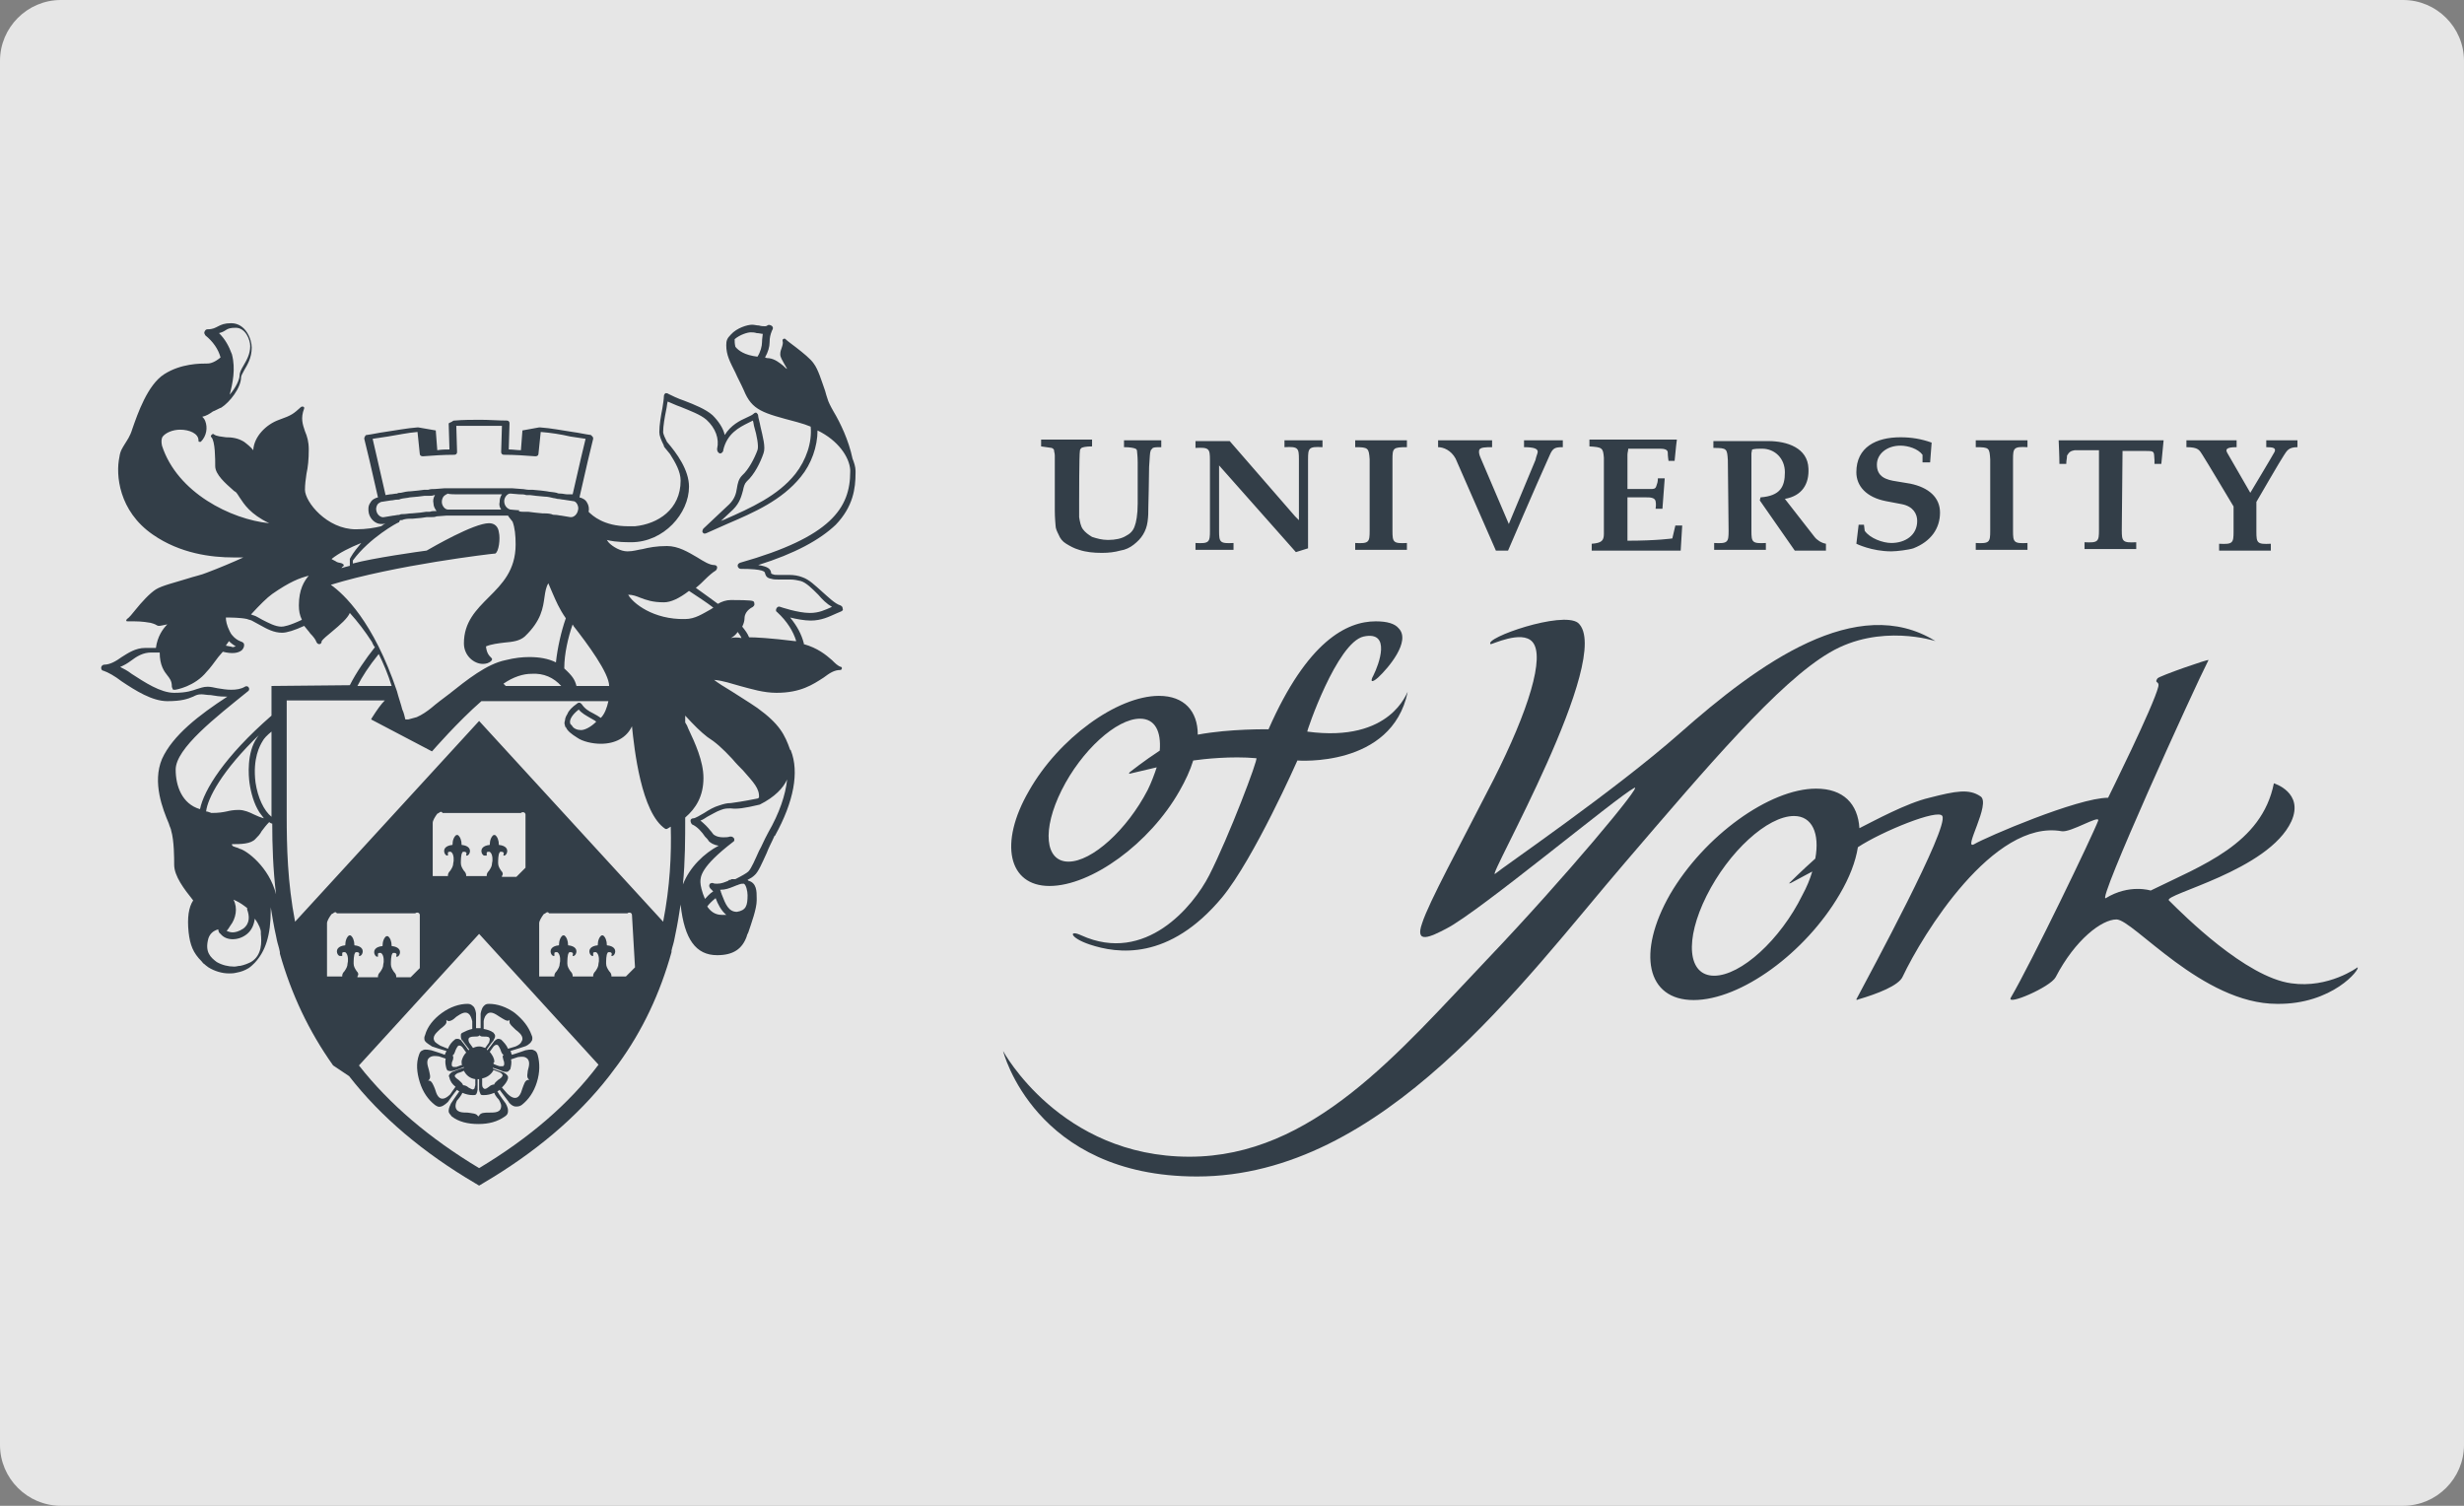
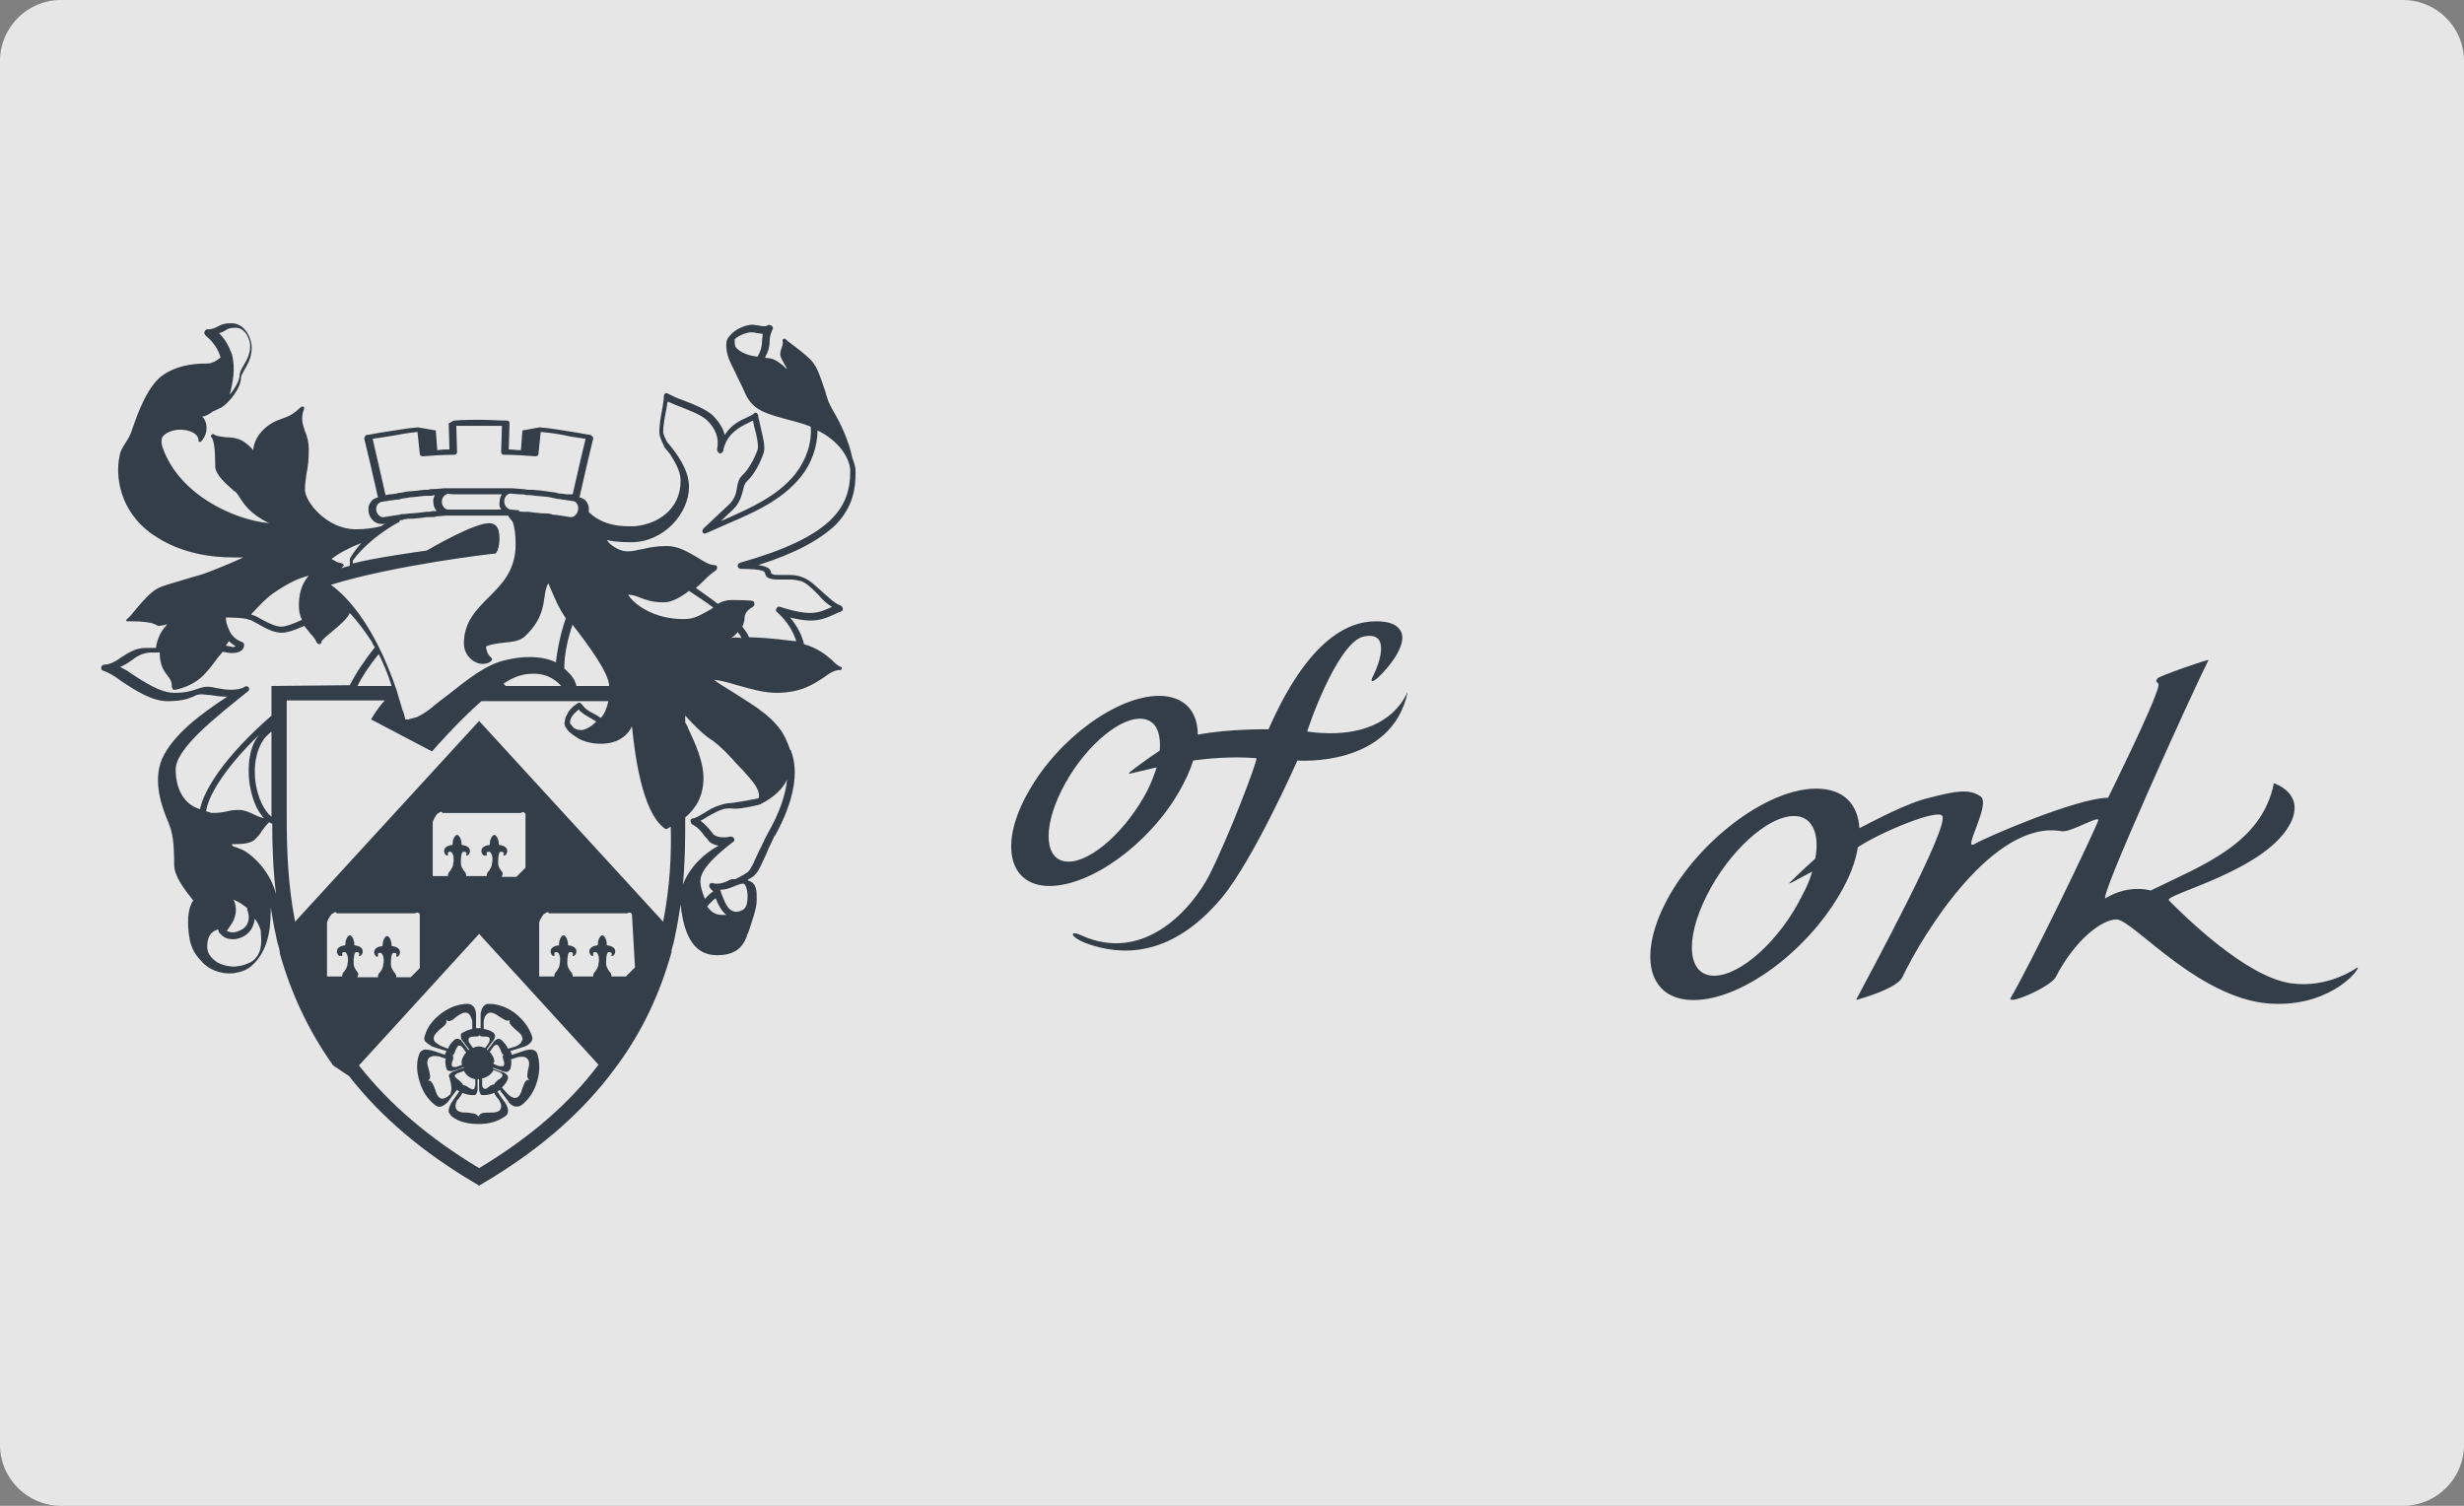
<svg xmlns="http://www.w3.org/2000/svg" version="1.1" x="0px" y="0px" viewBox="0 0 324 198" enable-background="new 0 0 324 198" xml:space="preserve">
  <rect x="0" y="0" width="324" height="198" fill="#808080" stroke="none" />
  <g id="BG_Alpha">
    <path opacity="0.8" fill="#FFFFFF" enable-background="new    " d="M316,198H8c-4.4,0-8-3.6-8-8V8c0-4.4,3.6-8,8-8h308   c4.4,0,8,3.6,8,8v182C324,194.4,320.4,198,316,198z" />
  </g>
  <g id="logo_position_examples">
    <g>
-       <path fill="#333E48" d="M244.4,69l-0.3,2.5c0,0,2,1,4.6,1c0.7,0,2.3-0.2,2.9-0.4c2.3-0.9,3.5-2.6,3.5-4.7c0-2-1.5-3.3-3.9-3.8    l-1.8-0.3c-1.4-0.2-2.6-0.6-2.6-2.2c0-1.4,1.3-2.5,3.1-2.5c1,0,2.3,0.4,2.9,1.2l0,1h1l0.2-2.6c-1.4-0.5-2.7-0.7-4.1-0.7    c-3.2,0-5.8,1.3-5.8,4.6c0,1.8,1.3,3.3,3.9,3.8l2.1,0.4c1.5,0.3,2,1.3,2,2.2c0,1.9-1.6,2.9-3.4,2.9c-1.1,0-2.8-0.6-3.5-1.6    l-0.1-0.8H244.4L244.4,69z M196,84.7c0.1,0.1,4.1-1.9,5.5-0.3c1.7,1.9-0.5,9-5.1,18.1c-4.5,8.8-8.5,16.1-9.4,18.9    c-1,2.8,1.1,1.8,3.2,0.7c4.3-2.2,22.4-17.3,24.7-18.5c1.3-0.7-9.1,11.8-19.3,22.5c-11.7,12.3-23,26-39.2,26    c-17,0-24.5-13.9-24.5-13.9s4.1,16.5,25.5,16.5c24.5,0,42.9-25.7,56.3-41.3c10.8-12.6,20.2-23.7,26.9-27.6    c6.6-3.9,13.9-1.5,13.9-1.5c-10.3-6.4-23.2,2.9-33.6,12.1c-8.6,7.6-23.4,17.7-24.3,18.5c-1.3,1,15.8-28.7,10.9-33    C205.4,80.3,195.1,83.9,196,84.7 M302.1,58.8v-0.9H298v0.9c0.9,0,1.3,0.1,1.1,0.6c-0.2,0.4-3.2,5.4-3.2,5.4s-2.7-4.7-3-5.2    c-0.3-0.5-0.2-0.8,1.2-0.8v-0.9h-6.6v0.9c1.6,0,1.7,0.4,2.1,1s4.1,6.8,4.1,6.8v3.3c0,1.5-0.1,1.7-1.9,1.6v0.9h6.8v-0.9    c-1.8,0.1-1.9-0.1-1.9-1.6c0,0,0-3.7,0-3.9c0,0,3.3-5.7,3.6-6.1C300.7,59.3,300.9,58.8,302.1,58.8L302.1,58.8z M159.1,69.8    c0,1.5-0.1,1.7-1.9,1.6v0.9h5v-0.9c-1.8,0.1-1.9-0.1-1.9-1.6v-8.6l10.1,11.4l1.6-0.5V60.4c0-1.5,0.1-1.7,1.9-1.6v-0.9h-5v0.9    c1.8-0.1,1.9,0.1,1.9,1.6v8l-0.5-0.5l-8.6-9.9l-4.5,0v0.9c1.8-0.1,1.9,0.1,1.9,1.6L159.1,69.8z M180.1,69.8c0,1.5-0.1,1.7-1.9,1.6    v0.9h6.8v-0.9c-1.8,0.1-1.9-0.1-1.9-1.6v-9.4c0-1.5,0.1-1.6,1.9-1.6v-0.9h-6.8v0.9c1.7,0,1.8,0.1,1.9,1.6V69.8L180.1,69.8z     M194.9,60.7c-0.2-0.5-0.5-1-0.4-1.5c0.1-0.4,0.9-0.4,1.7-0.4v-0.9h-7.1v0.9c0.7,0,1.7,0.4,2.3,1.5l5.3,12.1h1.6    c0,0,3.6-8.4,5.5-12.6c0.4-0.9,0.7-1,1.7-1v-0.9h-5.1v0.9c1.3,0,1.8,0.2,1.8,0.6c0,0.2-0.2,0.6-0.3,1.1l-3.5,8.4L194.9,60.7    L194.9,60.7z M210.9,70.2c0,0.9-0.3,1.2-1.6,1.3v0.9H221l0.2-3.3h-0.9l-0.4,1.7c0,0-2,0.3-5.9,0.3v-5.7h2.5c0.4,0,1.1,0,1.2,0.5    c0.1,0.4,0,1,0,1h0.9l0.3-4h-0.9c0,0.5-0.1,0.7-0.2,1c-0.1,0.4-0.4,0.4-0.7,0.4H214v-4.5c0-0.3,0.1-0.5,0.1-0.8c0.6,0,3.4,0,4.2,0    c0.5,0,1,0.1,1,0.5c0,0.5,0.1,1.1,0.1,1.1h0.8l0.2-2l0.1-0.8H209v0.9c1.7,0.1,1.8,0.2,1.9,1.5L210.9,70.2L210.9,70.2L210.9,70.2z     M227.3,69.8c0,1.5-0.1,1.7-1.9,1.6v0.9h6.8v-0.9c-1.8,0.1-1.9-0.1-1.9-1.6V59.6c0-0.1,0.1-0.5,0.1-0.5c0.5-0.1,0.7-0.1,1.3-0.1    c1.7,0,3,1.3,3,3.1c0,1.9-0.6,3.1-3.2,3.3l-0.1,0.4l4.6,6.6h4.1v-0.9c-0.6-0.1-1.2-0.5-1.5-0.9l-3.9-5c2.3-0.4,3.2-2,3.1-4    c-0.1-2.7-2.8-3.6-5.3-3.6h-7.2v0.9c1.8,0,1.8,0.1,1.9,1.6L227.3,69.8L227.3,69.8L227.3,69.8z M261.7,69.8c0,1.5-0.1,1.7-1.9,1.6    v0.9h6.8v-0.9c-1.8,0.1-1.9-0.1-1.9-1.6v-9.4c0-1.5,0.1-1.7,1.9-1.6v-0.9h-6.8v0.9c1.8,0,1.8,0.1,1.9,1.6V69.8z M279.1,59.3h3.1    c1.2,0,1,0.1,1.1,1.2c0,0.3,0,0.2,0,0.5h0.9l0.3-3.1h-13.8c0,0,0.1,2.1,0.1,3.1h0.9c0-0.5,0.1-0.7,0.1-1.1c0.3-0.5,0.5-0.6,1-0.7    h3.2v10.5c0,1.5-0.1,1.7-1.9,1.6v0.9h6.8v-0.9c-1.8,0.1-1.9-0.1-1.9-1.6L279.1,59.3L279.1,59.3L279.1,59.3z M136.9,58.7v-0.9h6.7    v0.9c-0.8,0-1.2,0.1-1.4,0.2c-0.1,0.1-0.2,0.2-0.2,0.4c-0.1,0.4-0.1,6.4-0.1,6.4c0,1.2,0,2,0,2.3c0.1,0.6,0.2,1.2,0.5,1.6    c0.3,0.4,0.7,0.7,1.2,1c0.6,0.2,1.3,0.4,2.1,0.4c1,0,1.8-0.2,2.3-0.5c0.6-0.3,1-0.7,1.2-1.3c0.2-0.5,0.4-1.5,0.4-3c0,0,0-5,0-5.4    c0-0.9-0.1-1.4-0.1-1.6c-0.1-0.1-0.1-0.2-0.2-0.2c-0.2-0.1-0.7-0.2-1.5-0.2v-0.9h4.9v0.9c-0.7,0-1.1,0-1.2,0.2    c-0.1,0.1-0.2,0.2-0.2,0.3c-0.1,0.2-0.1,0.7-0.2,2.1c0,1.2-0.1,5.3-0.1,5.3c0,0.6,0,1.2-0.1,1.9c-0.1,0.7-0.3,1.2-0.6,1.7    c-0.3,0.5-0.7,0.9-1.2,1.3c-0.5,0.4-1.1,0.7-1.8,0.8c-0.7,0.2-1.5,0.3-2.4,0.3c-1.1,0-2.1-0.1-3-0.4c-0.7-0.2-1.2-0.5-1.7-0.8    s-0.8-0.7-1-1.2c-0.2-0.4-0.4-0.8-0.4-1.2c0-0.2-0.1-0.9-0.1-2c0,0,0-6.4,0-7.2c0-0.3-0.1-0.5-0.1-0.7c0-0.1-0.1-0.2-0.3-0.3    L136.9,58.7L136.9,58.7z" />
-       <path fill="#333E48" d="M171.9,96.2c-0.1,0,3.9-11.7,7.4-12.5c3.7-0.8,2,3.7,1.3,5.1c-0.5,0.9-0.2,1,0.6,0.3    c1.3-1.2,4.4-4.8,2.7-6.5c-0.5-0.6-1.5-0.9-3-0.9c-3.8,0-9,2.6-14.1,14.2c0,0-5-0.1-9.3,0.7c0-3.1-1.8-5.1-5.1-5.1    c-5.5,0-13.2,5.6-17.1,12.5c-4,6.9-2.7,12.5,2.7,12.5c5.5,0,13.2-5.6,17.1-12.5c0.8-1.4,1.4-2.7,1.8-4c1.4-0.2,5-0.6,8.3-0.3    c0.3,0-3.6,10.3-6.2,15.4c-2.1,4.1-8.4,11.7-16.8,7.9c-1.7-0.8-1.6,0.3,1.1,1.2c3.6,1.2,10.4,2.2,17.4-6.2c4.2-5.1,9.9-18,9.9-18    s12.4,1,14.5-9C185,90.9,183,97.7,171.9,96.2L171.9,96.2z M140.5,113.3c-3.1,0-3.5-4.2-0.9-9.4s7.2-9.4,10.3-9.4    c2,0,2.8,1.7,2.6,4.2c-2,1.3-3.9,2.8-3.9,2.8c-0.2,0.2-0.2,0.3,0.1,0.2l3.4-0.8c-0.3,0.9-0.7,2-1.2,3    C148.2,109.1,143.6,113.3,140.5,113.3L140.5,113.3z M310,127.2c0,0-3.8,2.8-8.7,2.1c-6-0.8-14.2-9-16.1-10.9    c-0.8-0.8,13.1-3.9,16.1-10.4c1.7-3.8-2.3-5-2.3-5c-1.6,8-9.5,10.8-16.2,14.1c0,0-2.8-0.9-5.9,1c-1.3,0.8,11.6-27.6,13.5-31.3    c0.1-0.2-6.5,2.1-6.7,2.4c-0.5,0.7,0.3,0.3,0.1,1.1c-0.6,2.5-6.6,14.6-6.6,14.6c-4,0-16.1,5.2-17.6,6.1c-1.6,0.9,2.3-5.4,0.8-6.3    c-1.5-1-3.2-0.7-6.7,0.2c-3,0.7-7.2,3-9.2,4c-0.2-3.2-2.1-5.2-5.7-5.2c-6.1,0-14.7,6.2-19.2,13.9c-4.4,7.7-3.1,13.9,3.1,13.9    s14.7-6.2,19.2-13.9c1.3-2.2,2.1-4.3,2.4-6.2c3.2-2.1,10.6-5.1,11.1-4.1c0.9,1.5-9.4,20.5-11.3,24.1c0,0.1,0.1,0.1,0.3,0    c2.4-0.7,5.3-1.8,5.8-3c2.6-5.5,11.9-20.7,20.9-19.1c1.2,0.2,5-2.2,4.8-1.4c-0.7,1.9-8.8,18.7-11.5,23.3c-0.6,1.1,5.2-1.4,5.9-2.7    c2.6-5,6.1-7.6,8-7.6c2.2,0,11.3,11.1,21.1,11.1C306.7,132.1,310.4,127.4,310,127.2L310,127.2z M225.4,128.3    c-3.5,0-3.9-4.7-1-10.5c2.9-5.8,8-10.5,11.5-10.5c2.4,0,3.4,2.3,2.8,5.6c-1.8,1.6-3.3,3.1-3.3,3.1c-0.2,0.2-0.2,0.2,0.1,0.1    l2.8-1.5c-0.3,1-0.7,2-1.3,3.1C234.1,123.6,228.9,128.3,225.4,128.3L225.4,128.3z M70.7,138.7c-0.1-0.3-0.2-0.5-0.5-0.6    c-0.3-0.2-1,0-1.1,0c0,0-1.4,0.5-1.8,0.6c0-0.1-0.1-0.2-0.1-0.3c0-0.1,0-0.1-0.1-0.2c0.4-0.1,1.9-0.6,1.9-0.6    c0.1,0,0.7-0.3,0.9-0.7c0.1-0.1,0.1-0.3,0.1-0.4c0-0.1,0-0.2-0.1-0.4c-0.4-1.1-1.1-2-2.2-2.9c-1.1-0.8-2.3-1.2-3.4-1.2    c-0.4,0-0.5,0.1-0.7,0.3c-0.3,0.3-0.4,1-0.4,1v1.9h-0.3c-0.1,0-0.2,0-0.3,0v-1.9c0-0.1-0.1-0.8-0.4-1c-0.2-0.2-0.4-0.3-0.7-0.3    c-1.1,0-2.3,0.4-3.4,1.2c-1.1,0.8-1.9,1.8-2.2,2.9c-0.1,0.2-0.1,0.3-0.1,0.4c0,0.1,0,0.3,0.1,0.4c0.2,0.3,0.8,0.6,0.9,0.7    c0,0,1.5,0.5,1.9,0.6c0,0.1,0,0.1-0.1,0.2c0,0.1-0.1,0.2-0.1,0.3c-0.5-0.2-1.8-0.6-1.8-0.6c-0.1,0-0.8-0.2-1.1,0    c-0.3,0.1-0.4,0.3-0.5,0.6c-0.4,1.1-0.3,2.3,0.1,3.6c0.4,1.3,1.1,2.3,2,3c0.3,0.2,0.5,0.3,0.8,0.2c0.4-0.1,0.9-0.6,0.9-0.6    c0,0,0.9-1.3,1.2-1.6c0,0,0.1,0.1,0.1,0.1c0.1,0,0.1,0.1,0.2,0.1c-0.3,0.4-1.1,1.6-1.1,1.6c0,0-0.3,0.6-0.3,0.9c0,0,0,0.1,0,0.1    c0,0.3,0.2,0.4,0.4,0.7c0.9,0.7,2.1,1,3.5,1c1.4,0,2.5-0.3,3.5-1c0.3-0.2,0.4-0.4,0.4-0.7v-0.1c0-0.4-0.3-0.9-0.3-0.9    c0,0-0.9-1.2-1.1-1.6c0.1,0,0.1-0.1,0.2-0.1c0,0,0.1-0.1,0.1-0.1c0.3,0.4,1.2,1.6,1.2,1.6c0,0.1,0.5,0.6,0.9,0.6    c0.3,0,0.5,0,0.8-0.2c0.9-0.7,1.6-1.7,2-3C71,141,71,139.8,70.7,138.7L70.7,138.7z M63.6,134.3c0-0.1,0.1-0.6,0.3-0.8    c0.5-0.7,1.2-0.2,1.8,0.2c0.5,0.3,0.9,0.6,1.2,0.5l0.1-0.1l0,0.2c0,0,0,0,0,0.1c0,0.3,0.4,0.6,0.8,1c0.4,0.3,0.9,0.7,0.9,1.2    c0,0.2-0.1,0.3-0.2,0.5c-0.2,0.3-0.7,0.5-0.7,0.5c0,0-0.7,0.2-1,0.3c-0.2-0.5-0.6-0.9-0.9-1.2c-0.2-0.1-0.3-0.1-0.4-0.1    c-0.2,0-0.5,0.3-0.5,0.3c0,0-0.5,0.7-0.9,1.2L64,138c0.4-0.6,0.9-1.2,0.9-1.2c0-0.1,0.2-0.3,0.2-0.5v-0.1c0-0.2-0.1-0.2-0.2-0.4    c-0.4-0.3-0.8-0.4-1.3-0.5C63.6,135,63.6,134.3,63.6,134.3L63.6,134.3z M65,139.6c0-0.5-0.3-0.9-0.6-1.3c0.2-0.3,0.5-0.7,0.5-0.7    c0,0,0.2-0.2,0.3-0.2c0.3-0.1,0.4,0.2,0.6,0.6c0.1,0.3,0.2,0.6,0.4,0.7c0,0.1-0.1,0.1-0.1,0.2c0,0.2,0.1,0.4,0.1,0.5    c0.1,0.2,0.1,0.4,0.1,0.5c0,0.2-0.1,0.3-0.2,0.3c-0.1,0-0.4,0-0.4,0c0,0-0.4-0.1-0.8-0.3c0-0.1,0-0.1,0-0.2    C65,139.7,65,139.7,65,139.6L65,139.6z M63.6,136.3c0.5,0,0.8,0,0.8,0.4c0,0.1-0.1,0.4-0.1,0.4c0,0-0.3,0.4-0.5,0.7    c-0.3-0.1-0.5-0.2-0.8-0.2h0c-0.3,0-0.6,0.1-0.8,0.2c-0.2-0.3-0.5-0.7-0.5-0.7c0,0-0.1-0.2-0.1-0.4c0-0.3,0.3-0.4,0.8-0.4    c0.3,0,0.6,0,0.7-0.2C63.1,136.3,63.4,136.3,63.6,136.3z M57.9,137.5c0,0-0.5-0.3-0.7-0.5c-0.5-0.7,0.2-1.2,0.7-1.7    c0.4-0.3,0.9-0.7,0.8-1l0-0.2l0.1,0.1c0.3,0.2,0.8-0.1,1.2-0.5c0.6-0.4,1.3-0.9,1.8-0.2c0.2,0.3,0.3,0.8,0.3,0.8v1    c-0.5,0.1-0.9,0.3-1.3,0.5c-0.2,0.1-0.2,0.2-0.2,0.4v0.1c0,0.2,0.1,0.5,0.2,0.5c0,0,0.5,0.7,0.9,1.2c0,0-0.1,0.1-0.1,0.1    c-0.4-0.6-0.9-1.2-0.9-1.2c0-0.1-0.3-0.3-0.5-0.3c-0.2,0-0.3,0-0.4,0.1c-0.4,0.3-0.7,0.7-0.9,1.2L57.9,137.5L57.9,137.5z     M60.8,140c-0.3,0.1-0.8,0.3-0.8,0.3c0,0-0.3,0-0.4,0c-0.2-0.1-0.2-0.2-0.2-0.3c0-0.1,0-0.3,0.1-0.5c0.1-0.2,0.1-0.4,0.1-0.5    c0-0.1,0-0.1-0.1-0.2c0.2-0.1,0.3-0.4,0.4-0.7c0.2-0.4,0.3-0.7,0.6-0.6c0.1,0,0.3,0.2,0.3,0.2c0,0,0.3,0.4,0.5,0.7    c-0.3,0.3-0.5,0.7-0.6,1.1c0,0.1,0,0.2,0,0.4L60.8,140L60.8,140z M59.2,143.9c0,0-0.4,0.4-0.7,0.5c-0.8,0.3-1.1-0.5-1.3-1.2    c-0.2-0.5-0.4-1-0.7-1.1l-0.2,0l0.1-0.1c0.3-0.3,0.1-0.8,0-1.3c-0.2-0.7-0.5-1.5,0.4-1.8c0.3-0.1,0.8,0,0.9,0c0,0,0.6,0.2,0.9,0.3    c-0.1,0.5,0,0.9,0.1,1.3c0.1,0.2,0.1,0.3,0.3,0.3c0.2,0.1,0.5,0,0.6,0c0,0,0.7-0.2,1.4-0.5c0,0,0,0.1,0,0.1    c-0.7,0.2-1.4,0.5-1.4,0.5c-0.1,0-0.4,0.2-0.5,0.4c-0.1,0.1-0.1,0.2,0,0.4c0.1,0.5,0.4,0.9,0.8,1.2    C59.6,143.3,59.2,143.9,59.2,143.9L59.2,143.9z M60.3,142c-0.3-0.2-0.5-0.4-0.5-0.5c0-0.1,0-0.1,0.1-0.2c0.1-0.1,0.3-0.2,0.3-0.2    c0,0,0.4-0.1,0.8-0.3c0.3,0.6,0.8,1,1.5,1.1c0,0.3,0,0.8,0,0.8c0,0-0.1,0.3-0.1,0.4c-0.2,0.3-0.4,0.1-0.8-0.1    c-0.2-0.2-0.5-0.3-0.7-0.3C60.8,142.4,60.5,142.2,60.3,142L60.3,142z M65.6,144.6c0,0,0.3,0.5,0.3,0.8c0,0.9-0.8,0.9-1.6,0.9    c-0.6,0-1.1,0-1.3,0.4l-0.1,0.1l-0.1-0.1c-0.2-0.3-0.7-0.3-1.3-0.4c-0.7,0-1.6,0-1.6-0.9c0-0.3,0.2-0.8,0.3-0.8    c0,0,0.5-0.6,0.6-0.9c0.5,0.2,0.9,0.3,1.4,0.3c0.2,0,0.3,0,0.4-0.1c0.1-0.1,0.2-0.5,0.2-0.6v-1.4H63v1.4c0,0.1,0.1,0.4,0.2,0.6    c0.1,0.1,0.2,0.1,0.4,0.1c0.5,0,0.9-0.1,1.4-0.3C65.1,144.1,65.6,144.6,65.6,144.6L65.6,144.6z M65.5,142    c-0.2,0.2-0.5,0.4-0.5,0.6c-0.2,0-0.5,0.1-0.7,0.3c-0.4,0.3-0.6,0.4-0.8,0.1c-0.1-0.1-0.1-0.4-0.1-0.4v-0.8    c0.6-0.1,1.2-0.5,1.5-1.1c0.3,0.1,0.8,0.3,0.8,0.3c0,0,0.2,0.1,0.3,0.2c0,0.1,0.1,0.1,0.1,0.2C66,141.7,65.8,141.8,65.5,142    L65.5,142z M69.5,141.9l0.1,0.1l-0.2,0c-0.4,0.1-0.5,0.6-0.7,1.1c-0.2,0.7-0.5,1.5-1.3,1.2c-0.3-0.1-0.7-0.5-0.7-0.5L66,143    c0.4-0.4,0.7-0.8,0.8-1.2c0-0.1,0-0.2,0-0.2s0-0.1-0.1-0.2c-0.1-0.2-0.4-0.3-0.5-0.4c0,0-0.7-0.2-1.4-0.5c0,0,0-0.1,0-0.1    c0.7,0.2,1.4,0.5,1.4,0.5c0.1,0,0.4,0.1,0.6,0c0.1-0.1,0.2-0.2,0.3-0.3c0.1-0.4,0.2-0.9,0.1-1.3c0.3-0.1,0.9-0.3,0.9-0.3    c0,0,0.6-0.1,0.9,0c0.8,0.3,0.6,1.1,0.4,1.8C69.4,141.1,69.2,141.6,69.5,141.9L69.5,141.9z" />
+       <path fill="#333E48" d="M171.9,96.2c-0.1,0,3.9-11.7,7.4-12.5c3.7-0.8,2,3.7,1.3,5.1c-0.5,0.9-0.2,1,0.6,0.3    c1.3-1.2,4.4-4.8,2.7-6.5c-0.5-0.6-1.5-0.9-3-0.9c-3.8,0-9,2.6-14.1,14.2c0,0-5-0.1-9.3,0.7c0-3.1-1.8-5.1-5.1-5.1    c-5.5,0-13.2,5.6-17.1,12.5c-4,6.9-2.7,12.5,2.7,12.5c5.5,0,13.2-5.6,17.1-12.5c0.8-1.4,1.4-2.7,1.8-4c1.4-0.2,5-0.6,8.3-0.3    c0.3,0-3.6,10.3-6.2,15.4c-2.1,4.1-8.4,11.7-16.8,7.9c-1.7-0.8-1.6,0.3,1.1,1.2c3.6,1.2,10.4,2.2,17.4-6.2c4.2-5.1,9.9-18,9.9-18    s12.4,1,14.5-9C185,90.9,183,97.7,171.9,96.2L171.9,96.2z M140.5,113.3c-3.1,0-3.5-4.2-0.9-9.4s7.2-9.4,10.3-9.4    c2,0,2.8,1.7,2.6,4.2c-2,1.3-3.9,2.8-3.9,2.8c-0.2,0.2-0.2,0.3,0.1,0.2l3.4-0.8c-0.3,0.9-0.7,2-1.2,3    C148.2,109.1,143.6,113.3,140.5,113.3L140.5,113.3z M310,127.2c0,0-3.8,2.8-8.7,2.1c-6-0.8-14.2-9-16.1-10.9    c-0.8-0.8,13.1-3.9,16.1-10.4c1.7-3.8-2.3-5-2.3-5c-1.6,8-9.5,10.8-16.2,14.1c0,0-2.8-0.9-5.9,1c-1.3,0.8,11.6-27.6,13.5-31.3    c0.1-0.2-6.5,2.1-6.7,2.4c-0.5,0.7,0.3,0.3,0.1,1.1c-0.6,2.5-6.6,14.6-6.6,14.6c-4,0-16.1,5.2-17.6,6.1c-1.6,0.9,2.3-5.4,0.8-6.3    c-1.5-1-3.2-0.7-6.7,0.2c-3,0.7-7.2,3-9.2,4c-0.2-3.2-2.1-5.2-5.7-5.2c-6.1,0-14.7,6.2-19.2,13.9c-4.4,7.7-3.1,13.9,3.1,13.9    s14.7-6.2,19.2-13.9c1.3-2.2,2.1-4.3,2.4-6.2c3.2-2.1,10.6-5.1,11.1-4.1c0.9,1.5-9.4,20.5-11.3,24.1c0,0.1,0.1,0.1,0.3,0    c2.4-0.7,5.3-1.8,5.8-3c2.6-5.5,11.9-20.7,20.9-19.1c1.2,0.2,5-2.2,4.8-1.4c-0.7,1.9-8.8,18.7-11.5,23.3c-0.6,1.1,5.2-1.4,5.9-2.7    c2.6-5,6.1-7.6,8-7.6c2.2,0,11.3,11.1,21.1,11.1C306.7,132.1,310.4,127.4,310,127.2L310,127.2z M225.4,128.3    c-3.5,0-3.9-4.7-1-10.5c2.9-5.8,8-10.5,11.5-10.5c2.4,0,3.4,2.3,2.8,5.6c-1.8,1.6-3.3,3.1-3.3,3.1c-0.2,0.2-0.2,0.2,0.1,0.1    l2.8-1.5c-0.3,1-0.7,2-1.3,3.1C234.1,123.6,228.9,128.3,225.4,128.3L225.4,128.3z M70.7,138.7c-0.1-0.3-0.2-0.5-0.5-0.6    c-0.3-0.2-1,0-1.1,0c0,0-1.4,0.5-1.8,0.6c0-0.1-0.1-0.2-0.1-0.3c0-0.1,0-0.1-0.1-0.2c0.4-0.1,1.9-0.6,1.9-0.6    c0.1,0,0.7-0.3,0.9-0.7c0.1-0.1,0.1-0.3,0.1-0.4c0-0.1,0-0.2-0.1-0.4c-0.4-1.1-1.1-2-2.2-2.9c-1.1-0.8-2.3-1.2-3.4-1.2    c-0.4,0-0.5,0.1-0.7,0.3c-0.3,0.3-0.4,1-0.4,1v1.9h-0.3c-0.1,0-0.2,0-0.3,0v-1.9c0-0.1-0.1-0.8-0.4-1c-0.2-0.2-0.4-0.3-0.7-0.3    c-1.1,0-2.3,0.4-3.4,1.2c-1.1,0.8-1.9,1.8-2.2,2.9c-0.1,0.2-0.1,0.3-0.1,0.4c0,0.1,0,0.3,0.1,0.4c0.2,0.3,0.8,0.6,0.9,0.7    c0,0,1.5,0.5,1.9,0.6c0,0.1,0,0.1-0.1,0.2c0,0.1-0.1,0.2-0.1,0.3c-0.5-0.2-1.8-0.6-1.8-0.6c-0.1,0-0.8-0.2-1.1,0    c-0.3,0.1-0.4,0.3-0.5,0.6c-0.4,1.1-0.3,2.3,0.1,3.6c0.4,1.3,1.1,2.3,2,3c0.3,0.2,0.5,0.3,0.8,0.2c0.4-0.1,0.9-0.6,0.9-0.6    c0,0,0.9-1.3,1.2-1.6c0,0,0.1,0.1,0.1,0.1c0.1,0,0.1,0.1,0.2,0.1c-0.3,0.4-1.1,1.6-1.1,1.6c0,0-0.3,0.6-0.3,0.9c0,0,0,0.1,0,0.1    c0,0.3,0.2,0.4,0.4,0.7c0.9,0.7,2.1,1,3.5,1c1.4,0,2.5-0.3,3.5-1c0.3-0.2,0.4-0.4,0.4-0.7v-0.1c0-0.4-0.3-0.9-0.3-0.9    c0,0-0.9-1.2-1.1-1.6c0.1,0,0.1-0.1,0.2-0.1c0,0,0.1-0.1,0.1-0.1c0.3,0.4,1.2,1.6,1.2,1.6c0,0.1,0.5,0.6,0.9,0.6    c0.3,0,0.5,0,0.8-0.2c0.9-0.7,1.6-1.7,2-3C71,141,71,139.8,70.7,138.7L70.7,138.7z M63.6,134.3c0-0.1,0.1-0.6,0.3-0.8    c0.5-0.7,1.2-0.2,1.8,0.2c0.5,0.3,0.9,0.6,1.2,0.5l0.1-0.1l0,0.2c0,0,0,0,0,0.1c0,0.3,0.4,0.6,0.8,1c0.4,0.3,0.9,0.7,0.9,1.2    c0,0.2-0.1,0.3-0.2,0.5c-0.2,0.3-0.7,0.5-0.7,0.5c0,0-0.7,0.2-1,0.3c-0.2-0.5-0.6-0.9-0.9-1.2c-0.2-0.1-0.3-0.1-0.4-0.1    c-0.2,0-0.5,0.3-0.5,0.3c0,0-0.5,0.7-0.9,1.2L64,138c0.4-0.6,0.9-1.2,0.9-1.2c0-0.1,0.2-0.3,0.2-0.5v-0.1c0-0.2-0.1-0.2-0.2-0.4    c-0.4-0.3-0.8-0.4-1.3-0.5C63.6,135,63.6,134.3,63.6,134.3L63.6,134.3z M65,139.6c0-0.5-0.3-0.9-0.6-1.3c0.2-0.3,0.5-0.7,0.5-0.7    c0,0,0.2-0.2,0.3-0.2c0.3-0.1,0.4,0.2,0.6,0.6c0.1,0.3,0.2,0.6,0.4,0.7c0,0.1-0.1,0.1-0.1,0.2c0,0.2,0.1,0.4,0.1,0.5    c0.1,0.2,0.1,0.4,0.1,0.5c0,0.2-0.1,0.3-0.2,0.3c-0.1,0-0.4,0-0.4,0c0,0-0.4-0.1-0.8-0.3c0-0.1,0-0.1,0-0.2    C65,139.7,65,139.7,65,139.6L65,139.6z M63.6,136.3c0.5,0,0.8,0,0.8,0.4c0,0.1-0.1,0.4-0.1,0.4c0,0-0.3,0.4-0.5,0.7    c-0.3-0.1-0.5-0.2-0.8-0.2h0c-0.3,0-0.6,0.1-0.8,0.2c-0.2-0.3-0.5-0.7-0.5-0.7c0,0-0.1-0.2-0.1-0.4c0-0.3,0.3-0.4,0.8-0.4    c0.3,0,0.6,0,0.7-0.2C63.1,136.3,63.4,136.3,63.6,136.3z M57.9,137.5c0,0-0.5-0.3-0.7-0.5c-0.5-0.7,0.2-1.2,0.7-1.7    c0.4-0.3,0.9-0.7,0.8-1l0-0.2l0.1,0.1c0.3,0.2,0.8-0.1,1.2-0.5c0.6-0.4,1.3-0.9,1.8-0.2c0.2,0.3,0.3,0.8,0.3,0.8v1    c-0.5,0.1-0.9,0.3-1.3,0.5c-0.2,0.1-0.2,0.2-0.2,0.4v0.1c0,0.2,0.1,0.5,0.2,0.5c0,0,0.5,0.7,0.9,1.2c0,0-0.1,0.1-0.1,0.1    c-0.4-0.6-0.9-1.2-0.9-1.2c0-0.1-0.3-0.3-0.5-0.3c-0.2,0-0.3,0-0.4,0.1c-0.4,0.3-0.7,0.7-0.9,1.2L57.9,137.5L57.9,137.5z     M60.8,140c-0.3,0.1-0.8,0.3-0.8,0.3c0,0-0.3,0-0.4,0c-0.2-0.1-0.2-0.2-0.2-0.3c0-0.1,0-0.3,0.1-0.5c0.1-0.2,0.1-0.4,0.1-0.5    c0-0.1,0-0.1-0.1-0.2c0.2-0.1,0.3-0.4,0.4-0.7c0.2-0.4,0.3-0.7,0.6-0.6c0.1,0,0.3,0.2,0.3,0.2c0,0,0.3,0.4,0.5,0.7    c-0.3,0.3-0.5,0.7-0.6,1.1c0,0.1,0,0.2,0,0.4L60.8,140L60.8,140z M59.2,143.9c0,0-0.4,0.4-0.7,0.5c-0.8,0.3-1.1-0.5-1.3-1.2    c-0.2-0.5-0.4-1-0.7-1.1l-0.2,0l0.1-0.1c0.3-0.3,0.1-0.8,0-1.3c-0.2-0.7-0.5-1.5,0.4-1.8c0.3-0.1,0.8,0,0.9,0c0,0,0.6,0.2,0.9,0.3    c-0.1,0.5,0,0.9,0.1,1.3c0.1,0.2,0.1,0.3,0.3,0.3c0.2,0.1,0.5,0,0.6,0c0,0,0.7-0.2,1.4-0.5c0,0,0,0.1,0,0.1    c-0.7,0.2-1.4,0.5-1.4,0.5c-0.1,0-0.4,0.2-0.5,0.4c-0.1,0.1-0.1,0.2,0,0.4C59.6,143.3,59.2,143.9,59.2,143.9L59.2,143.9z M60.3,142c-0.3-0.2-0.5-0.4-0.5-0.5c0-0.1,0-0.1,0.1-0.2c0.1-0.1,0.3-0.2,0.3-0.2    c0,0,0.4-0.1,0.8-0.3c0.3,0.6,0.8,1,1.5,1.1c0,0.3,0,0.8,0,0.8c0,0-0.1,0.3-0.1,0.4c-0.2,0.3-0.4,0.1-0.8-0.1    c-0.2-0.2-0.5-0.3-0.7-0.3C60.8,142.4,60.5,142.2,60.3,142L60.3,142z M65.6,144.6c0,0,0.3,0.5,0.3,0.8c0,0.9-0.8,0.9-1.6,0.9    c-0.6,0-1.1,0-1.3,0.4l-0.1,0.1l-0.1-0.1c-0.2-0.3-0.7-0.3-1.3-0.4c-0.7,0-1.6,0-1.6-0.9c0-0.3,0.2-0.8,0.3-0.8    c0,0,0.5-0.6,0.6-0.9c0.5,0.2,0.9,0.3,1.4,0.3c0.2,0,0.3,0,0.4-0.1c0.1-0.1,0.2-0.5,0.2-0.6v-1.4H63v1.4c0,0.1,0.1,0.4,0.2,0.6    c0.1,0.1,0.2,0.1,0.4,0.1c0.5,0,0.9-0.1,1.4-0.3C65.1,144.1,65.6,144.6,65.6,144.6L65.6,144.6z M65.5,142    c-0.2,0.2-0.5,0.4-0.5,0.6c-0.2,0-0.5,0.1-0.7,0.3c-0.4,0.3-0.6,0.4-0.8,0.1c-0.1-0.1-0.1-0.4-0.1-0.4v-0.8    c0.6-0.1,1.2-0.5,1.5-1.1c0.3,0.1,0.8,0.3,0.8,0.3c0,0,0.2,0.1,0.3,0.2c0,0.1,0.1,0.1,0.1,0.2C66,141.7,65.8,141.8,65.5,142    L65.5,142z M69.5,141.9l0.1,0.1l-0.2,0c-0.4,0.1-0.5,0.6-0.7,1.1c-0.2,0.7-0.5,1.5-1.3,1.2c-0.3-0.1-0.7-0.5-0.7-0.5L66,143    c0.4-0.4,0.7-0.8,0.8-1.2c0-0.1,0-0.2,0-0.2s0-0.1-0.1-0.2c-0.1-0.2-0.4-0.3-0.5-0.4c0,0-0.7-0.2-1.4-0.5c0,0,0-0.1,0-0.1    c0.7,0.2,1.4,0.5,1.4,0.5c0.1,0,0.4,0.1,0.6,0c0.1-0.1,0.2-0.2,0.3-0.3c0.1-0.4,0.2-0.9,0.1-1.3c0.3-0.1,0.9-0.3,0.9-0.3    c0,0,0.6-0.1,0.9,0c0.8,0.3,0.6,1.1,0.4,1.8C69.4,141.1,69.2,141.6,69.5,141.9L69.5,141.9z" />
      <path fill="#333E48" d="M45.9,141.5c4.2,5.4,9.8,10.1,16.6,14.1l0.5,0.3l0.5-0.3c6.8-4,12.4-8.7,16.6-14.1l1.2-1.6    c3.2-4.4,5.5-9.3,7-14.7l0-0.2c0.1-0.5,0.3-1,0.4-1.6l0.1-0.5c0.3-1.4,0.5-2.7,0.7-4v0.1c0.5,4.5,2,6.6,4.8,6.6    c2.1,0,3.3-0.8,3.9-2.5c0-0.1,0.1-0.3,0.2-0.5c0.4-1.2,1.1-3.1,1.1-4.2v-0.3c0-0.9,0-2-1.1-2.3c0,0-0.1-0.1-0.1-0.1    c0.4-0.2,0.7-0.4,0.9-0.6c0.5-0.4,1-1.6,1.6-2.9c0.3-0.8,0.7-1.5,1-2.2c0,0,0-0.1,0.1-0.1c2.5-4.5,3.2-8.4,2.1-11.2c0,0,0,0,0,0    c0,0,0-0.1-0.1-0.1c-0.7-2-1.4-3.4-4.3-5.5c-1.3-0.9-2.5-1.6-3.4-2.2c-1-0.6-1.8-1.1-2.3-1.5c1.2,0.1,2.3,0.5,3.4,0.8    c1.5,0.4,3.1,0.9,4.8,0.9c3.2,0,4.8-1.1,6.2-2c0.8-0.6,1.4-1,2.2-1c0.1,0,0.2-0.1,0.2-0.2c0-0.1,0-0.2-0.1-0.2    c-0.4-0.1-0.8-0.5-1.2-0.9c-0.8-0.7-1.9-1.6-3.7-2.1c0,0,0-0.1,0-0.1c-0.3-1.2-0.9-2.3-1.8-3.4c0.8,0.2,1.9,0.4,2.7,0.4    c1.4,0,2.4-0.5,3.3-0.9c0.2-0.1,0.5-0.2,0.7-0.3c0.2-0.1,0.3-0.2,0.2-0.4c0-0.2-0.1-0.3-0.3-0.4c-0.7-0.2-1.6-1.1-2.4-1.8    c-0.9-0.8-1.7-1.6-2.6-1.9c-0.5-0.2-1.1-0.3-1.7-0.3c-0.3,0-0.6,0-0.8,0c-0.2,0-0.5,0-0.7,0c-0.3,0-0.5,0-0.7-0.1    c-0.1,0-0.2-0.1-0.2-0.1c0,0,0-0.1,0-0.1c-0.1-0.5-0.4-0.8-1.7-1c4.8-1.5,8.1-3.3,10.2-5.3c2.3-2.4,2.6-4.8,2.6-6.8v-0.3    c0-0.5-0.2-1.1-0.4-1.6c-0.5-2.4-1.6-4.7-2.5-6.2c-0.4-0.7-0.7-1.3-0.8-1.7c-0.1-0.3-0.2-0.6-0.3-1c-0.5-1.4-0.9-2.8-1.5-3.6    c-0.4-0.6-1.4-1.4-2.3-2.1c-0.5-0.4-1.1-0.8-1.4-1.1c-0.1-0.1-0.2-0.1-0.3,0c-0.1,0-0.1,0.1-0.1,0.2c0.1,0.3,0,0.6-0.1,0.9    c-0.1,0.3-0.2,0.5-0.2,0.9c0,0.4,0.3,0.8,0.5,1.2c0.1,0.2,0.3,0.5,0.4,0.7c-0.1,0-0.3-0.2-0.5-0.4c-0.5-0.4-1.1-0.9-1.9-1    c-0.2,0-0.3,0-0.5-0.1c0.4-0.7,0.6-1.4,0.6-2c0-0.6,0.1-1,0.3-1.5l0.1-0.2c0.1-0.2,0-0.4-0.2-0.5c-0.2-0.1-0.4-0.1-0.5,0    c0,0-0.1,0.1-0.3,0.1c-0.2,0-0.5,0-0.8-0.1c-0.3,0-0.6-0.1-0.9-0.1c-0.6,0-2,0.4-2.8,1.3c0,0,0,0,0,0l0,0    c-0.5,0.5-0.6,0.8-0.6,1.4c0,1.3,0.5,2.2,1.2,3.6c0.3,0.7,0.7,1.4,1.1,2.3c1.1,2.7,2.5,3,7,4.2c0.3,0.1,0.7,0.2,1,0.3    c0.3,0.1,0.5,0.2,0.8,0.3c0.2,2.1-0.6,4.4-2,6.2c-2.3,2.9-5.9,4.5-9.3,6l-0.5,0.2l1.6-1.5c0.9-0.9,1.1-1.8,1.3-2.5    c0.1-0.5,0.2-0.9,0.5-1.2c1-0.9,1.8-2.5,2.2-3.7c0.3-0.8-0.1-2.2-0.4-3.5c-0.1-0.6-0.3-1.2-0.3-1.4c0-0.2-0.1-0.3-0.2-0.4    c-0.1-0.1-0.3,0-0.4,0.1c-0.2,0.2-0.5,0.3-0.9,0.5c-0.9,0.4-2.1,1-2.9,2.3c-0.2-0.9-0.8-1.8-1.6-2.6c-0.9-0.8-2.4-1.4-3.7-1.9    c-0.9-0.3-1.7-0.7-2.1-0.9c-0.1-0.1-0.3-0.1-0.4-0.1c-0.1,0.1-0.2,0.2-0.2,0.4c0,0.3-0.1,1-0.2,1.6c-0.2,1-0.4,2.2-0.4,3.1    c0,0.5,0.2,1,0.6,1.8c0,0,0,0,0,0.1c0.2,0.3,0.5,0.6,0.8,1c0.7,1.1,1.4,2.3,1.4,3.5c0,3.8-3,5.7-6,6c-0.3,0-0.6,0-0.9,0    c-3.2,0-4.7-1.4-5.2-1.9c0.1-0.4,0-0.9-0.2-1.2c-0.2-0.4-0.6-0.6-1-0.7h0l1.1-4.8l0.7-2.9c0-0.1,0-0.2-0.1-0.3    c-0.1-0.1-0.1-0.1-0.2-0.2c-0.8-0.1-1.6-0.3-2.4-0.4c-1.4-0.2-2.8-0.5-4.3-0.6c0,0-0.1,0-0.1,0l-2.2,0.4l-0.2,2.6    c-0.5,0-1.1-0.1-1.6-0.1l0.1-3.4c0-0.1,0-0.2-0.1-0.3s-0.2-0.1-0.3-0.1c-1.1,0-2.3-0.1-3.4-0.1c-1.1,0-2.3,0-3.4,0.1    c-0.1,0-0.2,0-0.3,0.1S59,55.6,59,55.7l0.1,3.4c-0.5,0-1,0-1.6,0.1l-0.2-2.6l-2.3-0.4c0,0-0.1,0-0.1,0c-1.4,0.1-2.9,0.4-4.3,0.6    c-0.8,0.1-1.6,0.3-2.4,0.4c-0.1,0-0.2,0.1-0.2,0.2c-0.1,0.1-0.1,0.2-0.1,0.3l0.7,2.9l1.1,4.8h0c-0.4,0.1-0.8,0.3-1,0.7    c-0.3,0.4-0.3,0.9-0.2,1.4c0.2,0.8,0.9,1.4,1.6,1.4c0.1,0,0.2,0,0.3,0l0.3-0.1c-0.2,0.1-0.4,0.3-0.6,0.4c-0.8,0.2-1.9,0.4-3.3,0.4    c-3.8,0-6.7-3.6-6.7-5.2c0-0.7,0.1-1.4,0.2-2.1c0.2-0.9,0.3-1.9,0.3-3.2c0-1-0.2-1.7-0.5-2.4c-0.3-0.9-0.6-1.7-0.1-3    c0-0.1,0-0.2-0.1-0.2c-0.1-0.1-0.2,0-0.3,0c-1,0.9-1.2,1.1-2.9,1.7c-1.7,0.6-3.3,2.2-3.4,4c-0.3-0.4-0.8-0.8-1.2-1.1    c-0.8-0.5-1.6-0.6-2.4-0.6c-0.6-0.1-1.2-0.1-1.6-0.4c-0.1-0.1-0.2,0-0.3,0.1c-0.1,0.1-0.1,0.2,0,0.3c0.5,0.5,0.5,2.9,0.5,3.8    c0,1.1,1.4,2.3,2.3,3.1c0.1,0.1,0.2,0.2,0.4,0.3c0.2,0.2,0.3,0.4,0.5,0.7c0.6,0.9,1.4,2.2,3.9,3.4c-5-0.5-12.1-4-14.1-10.2    c-0.1-0.5-0.1-0.9,0.1-1.2c0.4-0.5,1.3-0.9,2.3-0.9c1.2,0,2.4,0.5,2.4,1.4c0,0.1,0,0.2,0.1,0.2c0.1,0,0.2,0,0.2,0    c0.8-0.8,0.9-1.9,0.6-2.7c-0.1-0.3-0.3-0.5-0.4-0.6c0.5-0.1,1-0.4,1.4-0.7c0.1,0,1-0.5,1.1-0.5c1.1-0.7,2.6-2.6,2.6-4    c0-0.2,0.2-0.5,0.4-0.9c0.4-0.7,1-1.6,1-3c0-1.1-0.8-3.2-2.7-3.2c-0.9,0-1.3,0.2-1.7,0.4c-0.4,0.2-0.7,0.4-1.4,0.4    c-0.2,0-0.3,0.1-0.4,0.3c-0.1,0.2,0,0.3,0.1,0.5c1,0.8,1.7,1.8,2,2.9c-0.7,0.6-1.3,0.8-1.7,0.8c-1,0-3.5,0-5.7,1.4    c-2.2,1.4-3.5,5.2-4.2,7.2l0,0c-0.3,1-0.7,1.5-1,2c-0.3,0.5-0.6,0.9-0.7,1.7c-0.5,2.3-0.1,7.1,4.4,10.2c3.6,2.5,7.7,3,10.6,3    c0.4,0,0.9,0,1.3,0c-1.3,0.6-3.2,1.4-4.8,2c-0.7,0.3-1.7,0.5-2.6,0.8c-1.6,0.5-3.3,0.9-4.1,1.4c-0.8,0.5-1.9,1.7-2.7,2.7    c-0.4,0.5-0.8,1-1.1,1.2c-0.1,0.1-0.1,0.2-0.1,0.2c0,0.1,0.1,0.1,0.2,0.1c1.4,0,1.8,0,3,0.2c0.3,0.1,0.4,0.1,0.6,0.2    s0.3,0.2,0.5,0.2c0.2,0,0.6-0.1,1.1-0.2c-0.6,0.6-1.3,1.6-1.5,3.1h-1.4c-1.3,0-2.3,0.7-3.1,1.2c-0.7,0.5-1.5,1-2.3,1    c-0.2,0-0.4,0.2-0.4,0.4c0,0.2,0.1,0.4,0.3,0.4c0.6,0.2,1.5,0.7,2.4,1.4c1.8,1.2,4,2.6,6,2.6c1.9,0,2.7-0.3,3.4-0.6    c0.4-0.2,0.6-0.3,1.1-0.3c0.3,0,0.7,0.1,1.2,0.1c0.6,0.1,1.2,0.2,1.9,0.2h0.3c-3.7,2.4-7.2,5.1-8.6,8.2c-1.3,3.1,0.1,6.6,0.9,8.5    c0.1,0.4,0.3,0.7,0.3,0.9c0.4,1.3,0.4,3.7,0.4,4.5c0,1.5,1.3,3.2,2.5,4.7c-0.6,0.9-0.8,2.3-0.6,4.2c0.2,1.7,0.6,2.7,1.7,3.8    c0.1,0.1,0.2,0.3,0.4,0.4c0.2,0.2,0.4,0.3,0.5,0.4c0,0,0,0,0,0c0.8,0.5,1.8,0.8,2.7,0.8c0.3,0,0.6,0,1-0.1    c0.6-0.1,1.1-0.3,1.6-0.6c0,0,0,0,0,0c0,0,0,0,0,0h0c0.3-0.2,0.6-0.5,0.8-0.7c1.4-1.5,2.1-3.6,2.1-6.9c0-0.1,0-0.2,0-0.4    c0.2,1.2,0.4,2.5,0.7,3.8l0.1,0.5c0.1,0.5,0.3,1,0.4,1.6l0,0.2c1.5,5.3,3.8,10.2,7,14.7L45.9,141.5L45.9,141.5z M100.2,45    c0,0.5-0.2,1.3-0.6,1.9c-1.7-0.2-2.5-0.8-2.9-1.3c-0.1-0.4-0.1-0.7-0.1-1v0c0.7-0.6,1.7-0.9,2.1-0.9c0.2,0,0.5,0,0.8,0.1    c0.3,0,0.6,0.1,0.8,0.1C100.3,44.1,100.2,44.5,100.2,45L100.2,45z M28.8,43.8c0.4-0.1,0.6-0.2,0.9-0.4c0.3-0.2,0.6-0.3,1.3-0.3    c1.3,0,1.9,1.6,1.9,2.4c0,1.1-0.5,1.9-0.9,2.6c-0.3,0.5-0.5,0.9-0.5,1.3c0,0.5-0.5,1.6-1.3,2.5c0.4-1.5,0.8-3.4,0.3-5.3    C30.1,45.5,29.6,44.6,28.8,43.8L28.8,43.8z M28.7,53.8C28.6,53.8,28.6,53.8,28.7,53.8C28.6,53.8,28.6,53.8,28.7,53.8z M80.1,90.2    C80.1,90.2,80.1,90.2,80.1,90.2l-4.3,0c-0.2-0.8-0.5-1.3-1.6-2.3c0,0,0,0,0-0.1c0-1.8,0.5-4,1.1-5.7c0,0.1,0.1,0.1,0.1,0.2    C77.2,84.6,80.1,88.5,80.1,90.2z M68.3,67.1c-0.2,0-1.2-0.1-1.2-0.1c-0.4-0.1-0.8-0.5-0.8-1.1c0-0.5,0.4-1,0.8-1h0    c0.1,0,1.2,0.1,1.2,0.1l0.1,0c0.3,0,0.5,0,0.8,0.1l0.5,0l0.8,0.1l1.1,0.1c0.4,0,0.8,0.1,1.2,0.2c0.2,0,0.4,0.1,0.5,0.1    c0.3,0,0.6,0.1,0.8,0.1l1.3,0.2c0.2,0,0.4,0.2,0.5,0.4c0.1,0.2,0.2,0.5,0.1,0.8c-0.1,0.5-0.5,0.9-0.9,0.9c0,0-0.1,0-0.1,0    l-1.2-0.2c-0.2,0-0.5-0.1-0.8-0.1c-0.2,0-0.3,0-0.5-0.1c-0.4-0.1-0.8-0.1-1.2-0.1l-1-0.1l-0.8-0.1c-0.2,0-0.3,0-0.5,0    c-0.3,0-0.6,0-0.8-0.1L68.3,67.1L68.3,67.1z M49.6,60.3L49,57.7c0.7-0.1,1.3-0.2,2-0.3c1.3-0.2,2.6-0.5,3.9-0.6l0.3,2.9    c0,0.2,0.2,0.3,0.4,0.3c1.3-0.1,2.7-0.2,4.1-0.2c0.1,0,0.2,0,0.3-0.1s0.1-0.2,0.1-0.3l-0.1-3.4c1,0,2,0,3,0c1,0,2,0,3,0l-0.1,3.4    c0,0.1,0,0.2,0.1,0.3s0.2,0.1,0.3,0.1c1.4,0,2.7,0.1,4.1,0.2c0.2,0,0.4-0.1,0.4-0.3l0.3-2.9c1.3,0.1,2.6,0.3,3.9,0.6    c0.7,0.1,1.3,0.2,2,0.3l-0.6,2.5l-1.1,4.8L74.6,65c-0.3,0-0.6-0.1-0.9-0.1c-0.2,0-0.3,0-0.5-0.1c-0.4-0.1-0.9-0.1-1.3-0.2    l-0.8-0.1L70,64.4l-0.5,0c-0.3,0-0.6-0.1-0.9-0.1l-1.3-0.1h-0.1c0,0-0.1,0-0.4,0l-1,0c-0.6,0-1.4,0-2.2,0l-0.7,0l-0.7,0    c-0.8,0-1.6,0-2.2,0l-1,0c-0.2,0-0.4,0-0.4,0h-0.1l-1.3,0.1c-0.3,0-0.6,0-0.9,0.1l-0.5,0l-0.8,0.1L54,64.6c-0.4,0-0.9,0.1-1.3,0.2    c-0.2,0-0.3,0-0.5,0.1c-0.3,0-0.6,0.1-0.9,0.1l-0.6,0.1L49.6,60.3L49.6,60.3z M65.9,67h-0.1c-0.6,0-1.3,0-2.1,0    c-0.2,0-0.5,0-0.7,0c-0.2,0-0.5,0-0.7,0c-0.8,0-1.5,0-2.1,0h-0.1l-1.2,0c-0.4,0-0.8-0.5-0.8-1c0-0.3,0.1-0.6,0.3-0.8    c0.1-0.1,0.3-0.2,0.5-0.3h0C58.9,65,60,65,60,65h0c0.6,0,1.4,0,2.2,0l0.7,0l0.7,0c0.8,0,1.6,0,2.2,0H66c-0.2,0.3-0.3,0.6-0.3,1    C65.6,66.4,65.7,66.7,65.9,67z M50.5,68c-0.4,0.1-0.9-0.3-1-0.8c-0.1-0.3,0-0.6,0.1-0.8c0.1-0.2,0.3-0.3,0.5-0.4l1.3-0.2    c0.3,0,0.5-0.1,0.8-0.1c0.2,0,0.3,0,0.5-0.1c0.4-0.1,0.8-0.1,1.2-0.2l1.1-0.1l0.8-0.1c0.2,0,0.4,0,0.5,0c0.3,0,0.6,0,0.8-0.1    l0.1,0c-0.2,0.3-0.3,0.7-0.2,1.1c0,0.4,0.2,0.7,0.4,1h-0.1c-0.3,0-0.5,0-0.8,0.1c-0.2,0-0.3,0-0.5,0l-0.7,0.1l-1.1,0.1    c-0.4,0-0.8,0.1-1.2,0.1c-0.2,0-0.3,0-0.5,0.1c-0.3,0-0.6,0.1-0.8,0.1L50.5,68L50.5,68z M52.4,68.7c0.1,0,0.1-0.1,0.1-0.1l0.1-0.2    c0.2,0,0.3,0,0.5-0.1c0.4-0.1,0.8-0.1,1.2-0.1l1.1-0.1l0.7-0.1l0.5,0c0.3,0,0.6,0,0.8-0.1l1.3-0.1h0.1c0,0,0.1,0,0.3,0l0.9,0    c0.6,0,1.3,0,2.1,0c0.2,0,0.5,0,0.7,0c0.2,0,0.5,0,0.7,0c0.8,0,1.5,0,2.1,0l0.9,0c0.2,0,0.3,0,0.3,0h0c0.1,0.2,0.3,0.4,0.6,0.8    c0.3,0.8,0.4,1.8,0.4,3c0,3.4-1.8,5.2-3.5,6.9c-1.7,1.7-3.3,3.3-3.3,6.1c0,1.6,1.3,2.7,2.5,2.7c0.4,0,0.8-0.1,1.1-0.4    c0,0,0.1-0.1,0.1-0.2c0-0.1,0-0.1-0.1-0.2c-0.3-0.3-0.6-0.6-0.7-1.5c0.7-0.3,1.6-0.4,2.4-0.5c1.1-0.1,2-0.2,2.7-0.8    c2.2-2.1,2.4-3.8,2.6-5.2c0.1-0.7,0.2-1.3,0.5-1.8c0.2,0.5,0.4,0.9,0.6,1.4c0.4,0.9,0.8,1.9,1.7,3.2c-0.6,1.7-1.1,3.9-1.3,5.8    c-1-0.5-2.2-0.7-3.5-0.7c-0.9,0-1.9,0.1-3.1,0.4c-2.5,0.5-5.1,2.6-7.5,4.5c-0.8,0.6-1.6,1.2-2.3,1.8l0,0c-0.5,0.4-1.2,0.9-1.9,1.2    l-1.1,0.3c-0.1,0-0.1,0-0.2,0c-0.1,0-0.2,0-0.2,0c-0.1-0.4-0.2-0.9-0.4-1.3c0,0,0,0,0,0c-0.2-0.8-0.5-1.6-0.7-2.4c0,0,0,0,0,0    c-3.1-9.2-7-12.8-8.7-14c8.4-2.6,21.3-4.1,21.5-4.1c0,0,0.1,0,0.1,0c0.5-0.2,0.7-2,0.5-2.8c-0.1-0.8-0.6-1.2-1.3-1.2    c-2,0-7.5,3.2-8.2,3.6c-0.8,0.1-7.2,1-9.7,1.7v-0.4C48.6,70.7,52.3,68.7,52.4,68.7L52.4,68.7z M73.8,90.2h-7.3    c-0.1-0.1-0.2-0.2-0.3-0.3c1.3-0.9,2.6-1.3,3.7-1.3C71.5,88.5,72.8,89.1,73.8,90.2z M51.5,90.2H47c0.6-1.2,1.5-2.6,2.8-4.2    C50.4,87.2,51,88.6,51.5,90.2L51.5,90.2z M47.5,71.4c-0.5,0.6-1,1.2-1.4,1.9c0,0.1-0.1,0.1-0.1,0.2v0.9c-0.4,0.1-0.8,0.2-1.1,0.3    c0.1-0.1,0.1-0.2,0.2-0.2c0.1-0.1,0.1-0.1,0.1-0.2c0-0.1-0.1-0.1-0.2-0.2c-0.2-0.1-0.5-0.1-0.7-0.2c-0.3-0.2-0.6-0.3-0.7-0.4    C44.6,72.7,46,72,47.5,71.4L47.5,71.4z M35.8,78.1c2.3-1.6,3.6-2.1,4.8-2.4c-0.6,0.7-1.3,1.8-1.3,3.9c0,0.7,0.1,1.3,0.4,1.9    c-1.7,0.8-2.4,0.9-2.7,0.9c-0.8,0-1.7-0.5-2.5-0.9c-0.4-0.2-0.8-0.5-1.2-0.6c-0.1,0-0.2-0.1-0.3-0.1    C34.2,79.5,35.1,78.6,35.8,78.1L35.8,78.1z M27.1,106.7c0.2-1.7,2-5.3,7.1-10.2c-0.2,0.2-0.3,0.3-0.4,0.5c-1.4,2-1.1,5.1-1,5.9    c0.2,1.4,0.6,2.8,1.3,3.9c0.2,0.3,0.4,0.5,0.6,0.8c-0.4-0.1-0.9-0.3-1.3-0.5c-0.6-0.3-1.3-0.6-2-0.6c-0.7,0-1.2,0.1-1.6,0.2    c-0.5,0.1-1,0.2-2,0.2C27.5,106.8,27.3,106.7,27.1,106.7L27.1,106.7z M35.7,107.4c-1-0.8-1.8-2.5-2.1-4.5    c-0.4-3.2,0.6-4.9,0.9-5.4c0.2-0.4,0.6-0.8,1.2-1.3V107.4z M30.7,118.3c0.5,0.2,1,0.5,1.4,0.8c0.1,0.1,0.3,0.2,0.4,0.3    c0,0.1,0,0.1,0,0.2c0.3,0.8,0.4,1.8-0.5,2.5c-0.6,0.4-1.1,0.5-1.4,0.5c-0.3,0-0.6-0.1-0.8-0.2c0.2-0.2,0.3-0.4,0.5-0.7    C31,120.8,31.3,119.4,30.7,118.3L30.7,118.3z M33,126.5c-0.4,0.2-0.9,0.4-1.4,0.5c-0.3,0-0.5,0.1-0.8,0.1c-0.8,0-1.6-0.2-2.3-0.6    c-0.8-0.6-1.6-1.3-1.1-3.1c0.2-0.6,0.6-1,1.3-1.2c0,0.2,0.1,0.5,0.3,0.6c0.4,0.5,1,0.7,1.6,0.7c0.6,0,1.3-0.2,1.9-0.7    c0.6-0.5,0.9-1.2,1-2c0.6,0.8,0.8,1.5,0.8,1.7c0,0.1,0,0.2,0,0.3C34.4,123.8,34.5,125.6,33,126.5z M31.5,111.6l-0.2-0.1    c-0.6-0.2-0.8-0.2-0.8-0.5c1.1,0,2.5,0,3.1-0.7c0.3-0.3,0.6-0.6,0.8-1c0.3-0.4,0.6-0.8,1-1.2c0.1,0.1,0.3,0.2,0.4,0.2    c0,2.8,0.1,6,0.5,9.3C35.4,114,32.4,111.8,31.5,111.6L31.5,111.6z M35.7,90.2v3.9c-6.2,5.4-8.9,9.8-9.4,12.3    c-2.4-0.7-3.2-3.1-3.2-5.2c0-2.8,5.3-6.9,9.5-10.3c0.2-0.1,0.2-0.4,0.1-0.5c-0.1-0.2-0.4-0.2-0.5-0.1c-0.5,0.3-1.1,0.4-1.8,0.4    c-0.6,0-1.2-0.1-1.8-0.2c-0.5-0.1-0.9-0.2-1.3-0.2c-0.6,0-1,0.2-1.4,0.3c-0.6,0.2-1.3,0.5-3,0.5c-1.8,0-3.9-1.4-5.6-2.5    c-0.5-0.4-1.1-0.7-1.5-0.9c0.5-0.2,1-0.5,1.4-0.8c0.8-0.6,1.6-1.1,2.7-1.1H21c0,1.7,0.6,2.5,1,3c0.3,0.4,0.6,0.7,0.6,1.5    c0,0.1,0.1,0.2,0.1,0.3s0.2,0.1,0.3,0.1c0.1,0,2.6-0.4,4.2-2.4c0.4-0.4,0.9-1.1,1.5-1.9c0.2-0.2,0.4-0.5,0.6-0.7    c1.2,0.3,2,0.2,2.5-0.2c0.3-0.3,0.3-0.6,0.3-0.7c0-0.2-0.1-0.3-0.3-0.4c0,0-0.7-0.2-1.2-0.8c-0.2-0.2-0.3-0.4-0.4-0.6    c-0.4-0.8-0.5-1.4-0.5-1.8c0.6,0,1.9,0,2.8,0.2c0.2,0.1,0.4,0.1,0.6,0.2c0.4,0.2,0.7,0.4,1.1,0.6c0.9,0.5,1.8,1,2.9,1    c0.6,0,1.6-0.3,2.9-0.9c0.3,0.4,0.6,0.7,0.8,1c0.4,0.4,0.7,0.8,0.8,1.1c0.1,0.2,0.2,0.3,0.4,0.3c0.2,0,0.3-0.2,0.3-0.4    c0.1-0.2,0.8-0.8,1.3-1.2c1.2-1,2.1-1.8,2.4-2.5c1,1.1,2,2.4,2.9,3.8c0.1,0.2,0.2,0.5,0.4,0.7c-1.2,1.5-2.5,3.4-3.3,5L35.7,90.2    L35.7,90.2z M29.7,84.9c0.1-0.2,0.3-0.4,0.4-0.6c0.3,0.3,0.6,0.5,0.9,0.7c-0.1,0-0.3,0.1-0.4,0.1C30.4,85,30.1,85,29.7,84.9z     M46.9,127.7c-0.2-0.3-0.4-0.6-0.4-1c0-0.3,0-1.2,0.2-1.4c0-0.1,0.1-0.1,0.2-0.1c0.1,0,0.2,0,0.3,0.1c0.1,0.1,0,0.3,0,0.3l0,0.1    h0.1c0.2,0,0.4-0.3,0.4-0.6c0-0.2-0.1-0.7-1.1-0.8v0c0-0.6-0.2-1.1-0.5-1.3l-0.1,0l-0.1,0c-0.3,0.2-0.5,0.7-0.5,1.3v0    c-1,0.1-1.1,0.6-1.1,0.8c0,0.3,0.2,0.6,0.4,0.6H45l0-0.1c0,0,0-0.2,0-0.3c0.1-0.1,0.1-0.1,0.3-0.1c0.1,0,0.1,0,0.2,0.1    c0.3,0.3,0.3,1.1,0.2,1.4c0,0.4-0.2,0.7-0.4,1c-0.2,0.2-0.3,0.4-0.3,0.6v0.1h-2v-7c0-0.3,0.3-0.8,0.6-1.2l0.2-0.1    c0.2-0.2,0.4-0.2,0.5,0h10.3c0.1-0.1,0.2-0.1,0.3-0.1c0.1,0,0.3,0.1,0.3,0.3v7l-1.2,1.2h-1.9v-0.1c0-0.2-0.1-0.4-0.3-0.6    c-0.2-0.3-0.4-0.6-0.4-1c0-0.3,0-1.2,0.2-1.4c0-0.1,0.1-0.1,0.2-0.1c0.1,0,0.2,0,0.3,0.1c0.1,0.1,0,0.3,0,0.3l0,0.1h0.1    c0.2,0,0.4-0.3,0.4-0.6c0-0.2-0.1-0.7-1.1-0.8v0c0-0.6-0.2-1.1-0.5-1.3l-0.1,0l-0.1,0c-0.3,0.2-0.5,0.7-0.5,1.3v0    c-1,0.1-1.1,0.6-1.1,0.8c0,0.3,0.2,0.6,0.4,0.6h0.1l0-0.1c0,0,0-0.2,0-0.3c0.1-0.1,0.1-0.1,0.3-0.1c0.1,0,0.1,0,0.2,0.1    c0.3,0.3,0.3,1.1,0.2,1.4c0,0.4-0.2,0.7-0.4,1c-0.2,0.2-0.3,0.4-0.3,0.6v0.1h-2.7v-0.1C47.2,128.1,47.1,127.9,46.9,127.7    L46.9,127.7z M63,153.6c-6.5-3.9-11.8-8.4-15.8-13.5L63,122.8L78.7,140C74.8,145.2,69.5,149.7,63,153.6z M65.9,114.5    c-0.2-0.3-0.4-0.6-0.4-1c0-0.3,0-1.2,0.2-1.4c0-0.1,0.1-0.1,0.2-0.1c0.1,0,0.2,0,0.3,0.1c0.1,0.1,0,0.3,0,0.3l0,0.1h0.1    c0.2,0,0.4-0.3,0.4-0.6c0-0.2-0.1-0.7-1.1-0.8v0c0-0.6-0.2-1.1-0.5-1.3l-0.1,0l-0.1,0c-0.3,0.2-0.5,0.7-0.5,1.3v0    c-1,0.1-1.1,0.6-1.1,0.8c0,0.3,0.2,0.6,0.4,0.6H64l0-0.1c0,0,0-0.2,0-0.3c0.1-0.1,0.1-0.1,0.3-0.1c0.1,0,0.1,0,0.2,0.1    c0.3,0.3,0.3,1.1,0.2,1.4c0,0.4-0.2,0.7-0.4,1c-0.2,0.2-0.3,0.4-0.3,0.6v0.1h-2.7v-0.1c0-0.2-0.1-0.4-0.3-0.6    c-0.2-0.3-0.4-0.6-0.4-1c0-0.3,0-1.2,0.2-1.4c0-0.1,0.1-0.1,0.2-0.1c0.1,0,0.2,0,0.3,0.1c0.1,0.1,0,0.3,0,0.3l0,0.1h0.1    c0.2,0,0.4-0.3,0.4-0.6c0-0.2-0.1-0.7-1.1-0.8v0c0-0.6-0.2-1.1-0.5-1.3l-0.1,0l-0.1,0c-0.3,0.2-0.5,0.7-0.5,1.3v0    c-1,0.1-1.1,0.6-1.1,0.8c0,0.3,0.2,0.6,0.4,0.6h0.1l0-0.1c0,0,0-0.2,0-0.3c0.1-0.1,0.1-0.1,0.3-0.1c0.1,0,0.1,0,0.2,0.1    c0.3,0.3,0.3,1.1,0.2,1.4c0,0.4-0.2,0.7-0.4,1c-0.2,0.2-0.3,0.4-0.3,0.6v0.1h-2v-7c0-0.3,0.3-0.8,0.6-1.2l0.2-0.1    c0.2-0.2,0.4-0.2,0.5,0h10.3c0.1-0.1,0.2-0.1,0.3-0.1c0.1,0,0.3,0.1,0.3,0.3v7l-1.2,1.2h-1.9v-0.1    C66.2,114.9,66.1,114.7,65.9,114.5L65.9,114.5z M83.5,127.2l-1.2,1.2h-1.9v-0.1c0-0.2-0.1-0.4-0.3-0.6c-0.2-0.3-0.4-0.6-0.4-1    c0-0.3,0-1.2,0.2-1.4c0-0.1,0.1-0.1,0.2-0.1c0.1,0,0.2,0,0.3,0.1c0.1,0.1,0,0.3,0,0.3l0,0.1h0.1c0.2,0,0.4-0.3,0.4-0.6    c0-0.2-0.1-0.7-1.1-0.8v0c0-0.6-0.2-1.1-0.5-1.3l-0.1,0l-0.1,0c-0.3,0.2-0.5,0.7-0.5,1.3v0c-1,0.1-1.1,0.6-1.1,0.8    c0,0.3,0.2,0.6,0.4,0.6h0.1l0-0.1c0,0,0-0.2,0-0.3c0.1-0.1,0.1-0.1,0.3-0.1c0.1,0,0.1,0,0.2,0.1c0.3,0.3,0.3,1.1,0.2,1.4    c0,0.4-0.2,0.7-0.4,1c-0.2,0.2-0.3,0.4-0.3,0.6v0.1h-2.7v-0.1c0-0.2-0.1-0.4-0.3-0.6c-0.2-0.3-0.4-0.6-0.4-1c0-0.3,0-1.2,0.2-1.4    c0-0.1,0.1-0.1,0.2-0.1c0.1,0,0.2,0,0.3,0.1c0.1,0.1,0,0.3,0,0.3l0,0.1h0.1c0.2,0,0.4-0.3,0.4-0.6c0-0.2-0.1-0.7-1.1-0.8v0    c0-0.6-0.2-1.1-0.5-1.3l-0.1,0l-0.1,0c-0.3,0.2-0.5,0.7-0.5,1.3v0c-1,0.1-1.1,0.6-1.1,0.8c0,0.3,0.2,0.6,0.4,0.6h0.1l0-0.1    c0,0,0-0.2,0-0.3c0.1-0.1,0.1-0.1,0.3-0.1c0.1,0,0.1,0,0.2,0.1c0.3,0.3,0.3,1.1,0.2,1.4c0,0.4-0.2,0.7-0.4,1    c-0.2,0.2-0.3,0.4-0.3,0.6v0.1h-2v-7c0-0.3,0.3-0.8,0.6-1.2l0.2-0.1c0.2-0.2,0.4-0.2,0.5,0h10.3c0.1-0.1,0.2-0.1,0.3-0.1    c0.1,0,0.3,0.1,0.3,0.3L83.5,127.2L83.5,127.2z M87.2,121.2L63,94.8l-24.2,26.4c-1-5.2-1.1-9.9-1.1-14V92.1h12.9    c-0.5,0.5-1,1.2-1.7,2.3l-0.1,0.2l8,4.2l0.1-0.1c0,0,3.3-3.8,6.4-6.5H80c-0.2,0.9-0.5,1.7-1,2.2c-0.3-0.2-0.6-0.4-1-0.6    c-0.6-0.3-1.1-0.6-1.5-1.2c-0.1-0.1-0.2-0.2-0.3-0.2c-0.1,0-0.2,0-0.3,0.1c-0.7,0.5-1.1,0.9-1.3,1.4c0,0,0,0,0,0v0    c-0.2,0.3-0.3,0.6-0.3,0.8c-0.1,0.3-0.1,0.5,0,0.7l0,0.1c0,0,0,0.1,0.1,0.1c0.2,0.5,0.7,0.9,1.5,1.4c0.7,0.5,2,0.8,3.1,0.8    c1.9,0,3.4-0.8,4.1-2.3c0.3,2.9,1.2,11.4,4.4,13.5c0,0,0.1,0,0.1,0c0,0,0.1,0,0.1,0c0.2-0.1,0.3-0.2,0.5-0.3    C88.3,112.4,88.1,116.6,87.2,121.2L87.2,121.2z M78.4,94.9c-0.7,0.7-1.5,1.1-2,1.1c-0.5,0-1-0.2-1.2-0.6L75,95.2    c-0.2-0.5,0.2-1.2,1.1-1.9c0.4,0.5,1,0.8,1.5,1.1C77.9,94.6,78.2,94.7,78.4,94.9L78.4,94.9z M82.6,78.2c0.6,0,1.1,0.2,1.6,0.4    c0.8,0.3,1.6,0.6,3.1,0.6c0.9,0,2-0.5,3.3-1.5c1.2,0.8,2.3,1.5,3.2,2.2c-0.1,0.1-0.2,0.1-0.3,0.2c-1.1,0.6-2.1,1.3-3.4,1.3    C85.9,81.5,83.2,79.3,82.6,78.2L82.6,78.2z M94.9,120.3c-0.9,0-1.5-0.5-1.9-1.1c0.2-0.3,0.6-0.7,1.1-1.1c0.3,0.8,0.7,1.6,1.4,2.2    H94.9z M98.3,117.7c0,1.4-0.2,2-1.4,2.2c-1.1,0-1.5-1-2-2.3c0-0.1-0.1-0.2-0.1-0.3c0-0.1-0.1-0.2-0.1-0.3c0.7,0,1.2-0.2,1.7-0.4    c0.2-0.1,0.3-0.1,0.5-0.2c0.1,0,0.2-0.1,0.3-0.1c0.2-0.1,0.4-0.1,0.6-0.1h0C98.1,116.3,98.3,117.2,98.3,117.7L98.3,117.7z     M99.9,105.8c2-1,3.1-2.2,3.6-3.3c-0.2,2-1,4.4-2.5,7c0,0.1-0.1,0.1-0.1,0.2c-0.4,0.7-0.7,1.5-1.1,2.2c-0.5,1.1-1,2.3-1.4,2.7    c-0.2,0.2-0.9,0.6-1.7,1l-0.1,0c0,0-0.1,0-0.1,0c0,0-0.1,0-0.1,0c0,0-0.1,0-0.1,0c0,0,0,0-0.1,0c0,0-0.1,0-0.1,0.1c0,0,0,0-0.1,0    c0,0,0,0-0.1,0c0,0-0.1,0-0.1,0.1c-0.5,0.2-0.9,0.4-1.5,0.4c-0.2,0-0.4,0-0.6-0.1c-0.2,0-0.4,0.1-0.4,0.2c-0.1,0.2,0,0.4,0.1,0.5    c0,0,0,0.1,0.1,0.1c0,0,0,0,0,0c0,0,0,0.1,0.1,0.1c0,0,0,0,0,0c0,0,0,0.1,0.1,0.1c0,0,0,0,0,0c0,0,0,0.1,0.1,0.1c0,0,0,0,0,0    c-0.5,0.3-0.8,0.7-1.1,1c-0.4-0.9-0.6-1.8-0.6-2.2c0-0.7,0-2,4.3-5.3c0.2-0.1,0.2-0.3,0.1-0.5c-0.1-0.1-0.2-0.2-0.4-0.2    c0,0-0.1,0-0.1,0c-0.3,0.1-0.6,0.1-0.9,0.1c-0.8,0-1.2-0.3-1.3-0.4c-0.1-0.1-0.2-0.3-0.4-0.5c-0.3-0.4-0.8-0.9-1.3-1.3    c0.3-0.1,0.6-0.3,0.9-0.5c0.6-0.3,1.2-0.7,1.8-0.9c0.5-0.2,0.8-0.2,1.3-0.2C96.9,106.4,97.8,106.3,99.9,105.8    C99.8,105.8,99.9,105.8,99.9,105.8L99.9,105.8z M96.3,99.8c0.5,0.6,1,1.1,1.4,1.5c1.4,1.6,2.2,2.4,2.1,3.6c-0.1,0-0.1,0.1-0.2,0.1    c-2,0.4-2.8,0.5-3.5,0.6c-0.5,0-0.9,0.1-1.5,0.3c-0.7,0.2-1.4,0.6-2,1c-0.5,0.3-1.2,0.7-1.4,0.7c-0.2,0-0.4,0.1-0.4,0.3    c0,0.2,0.1,0.4,0.2,0.5c0.7,0.3,1.3,1,1.7,1.6c0.2,0.2,0.4,0.4,0.5,0.6c0.2,0.2,0.6,0.5,1.3,0.6c-1.9,1-3.8,2.8-4.7,5.1    c0.3-3.1,0.3-6.1,0.3-8.8c1.4-1.2,2.4-2.8,2.4-5.2c0-2.2-1.1-4.6-2-6.5c-0.1-0.3-0.2-0.5-0.4-0.8v-0.9c1.2,1.3,2,2.1,2.9,2.8    C94.1,97.6,95,98.4,96.3,99.8L96.3,99.8z M96.1,83.9c0.4-0.2,0.7-0.5,0.9-0.8c0.2,0.3,0.4,0.5,0.5,0.8    C97,83.8,96.5,83.8,96.1,83.9z M109.4,79.8c-0.9,0.4-1.7,0.8-2.9,0.8c-1.6,0-3.9-0.8-3.9-0.8c-0.2-0.1-0.4,0-0.5,0.2    c-0.1,0.2-0.1,0.4,0.1,0.5c1.3,1.2,2.1,2.5,2.5,3.8c-0.1,0-0.1,0-0.2,0c-3.2-0.4-5.2-0.5-6-0.5c-0.2-0.5-0.5-0.9-0.9-1.4    c0.2-0.4,0.3-0.8,0.3-1.1c0-0.5,0.3-1.1,1.1-1.5c0.1-0.1,0.2-0.2,0.2-0.3c0-0.1,0-0.3-0.1-0.4c-0.1-0.1-0.3-0.2-3-0.2    c-0.6,0-1.2,0.2-1.7,0.5c-0.8-0.6-1.8-1.3-2.9-2.1c0.5-0.4,0.9-0.8,1.2-1.1c0.5-0.5,1.1-1,1.3-1.1c0.2-0.1,0.3-0.3,0.3-0.5    c0-0.2-0.2-0.3-0.4-0.3c-0.6,0-1.4-0.5-2.2-1c-1.2-0.7-2.5-1.5-4-1.5c-1.4,0-2.4,0.2-3.2,0.4c-0.7,0.1-1.2,0.3-2,0.3    c-0.9,0-1.9-0.6-2.4-1.1c-0.2-0.2-0.2-0.3-0.3-0.4c0.4,0.1,1.2,0.3,3.2,0.3c4.3,0,7.6-3.8,7.6-7.3c0-2.2-1.6-4.4-2.9-5.9    c-0.2-0.4-0.5-1-0.5-1.3c0-0.8,0.2-1.9,0.4-2.9c0.1-0.4,0.1-0.8,0.2-1.1c0.5,0.2,1.1,0.5,1.7,0.7c1.2,0.5,2.6,1,3.4,1.7    c1.2,1.1,1.7,2.5,1.4,3.8l0,0.1c0,0.2,0.1,0.4,0.3,0.5c0.2,0.1,0.4-0.1,0.5-0.3l0-0.1c0.5-2.2,2.1-3,3.3-3.6    c0.2-0.1,0.4-0.2,0.6-0.3c0.1,0.3,0.1,0.6,0.2,0.9c0.3,1,0.6,2.5,0.4,3c-0.4,1.1-1.2,2.6-2,3.3c-0.5,0.5-0.6,1.1-0.7,1.7    c-0.1,0.7-0.3,1.4-1,2.1l-3.4,3.2c-0.1,0.1-0.2,0.4-0.1,0.5c0.1,0.2,0.3,0.2,0.5,0.1c0.9-0.4,1.8-0.8,2.7-1.2    c3.5-1.5,7.2-3.1,9.7-6.2c1.4-1.7,2.2-4,2.2-6.1c2.7,1.3,4.2,3.5,4.3,5.2v0.2c0,4.8-2.5,8.6-14.5,12c-0.2,0.1-0.3,0.2-0.3,0.4    c0,0.2,0.2,0.4,0.4,0.4c3.1,0,3.2,0.4,3.2,0.6c0.1,0.3,0.2,0.6,0.8,0.7c0.3,0.1,0.6,0.1,0.9,0.1c0.3,0,0.5,0,0.8,0    c0.2,0,0.5,0,0.8,0c0.5,0,1,0.1,1.4,0.2c0.7,0.2,1.5,1,2.3,1.8C108.1,78.8,108.7,79.4,109.4,79.8    C109.4,79.8,109.4,79.8,109.4,79.8L109.4,79.8z" />
    </g>
  </g>
</svg>